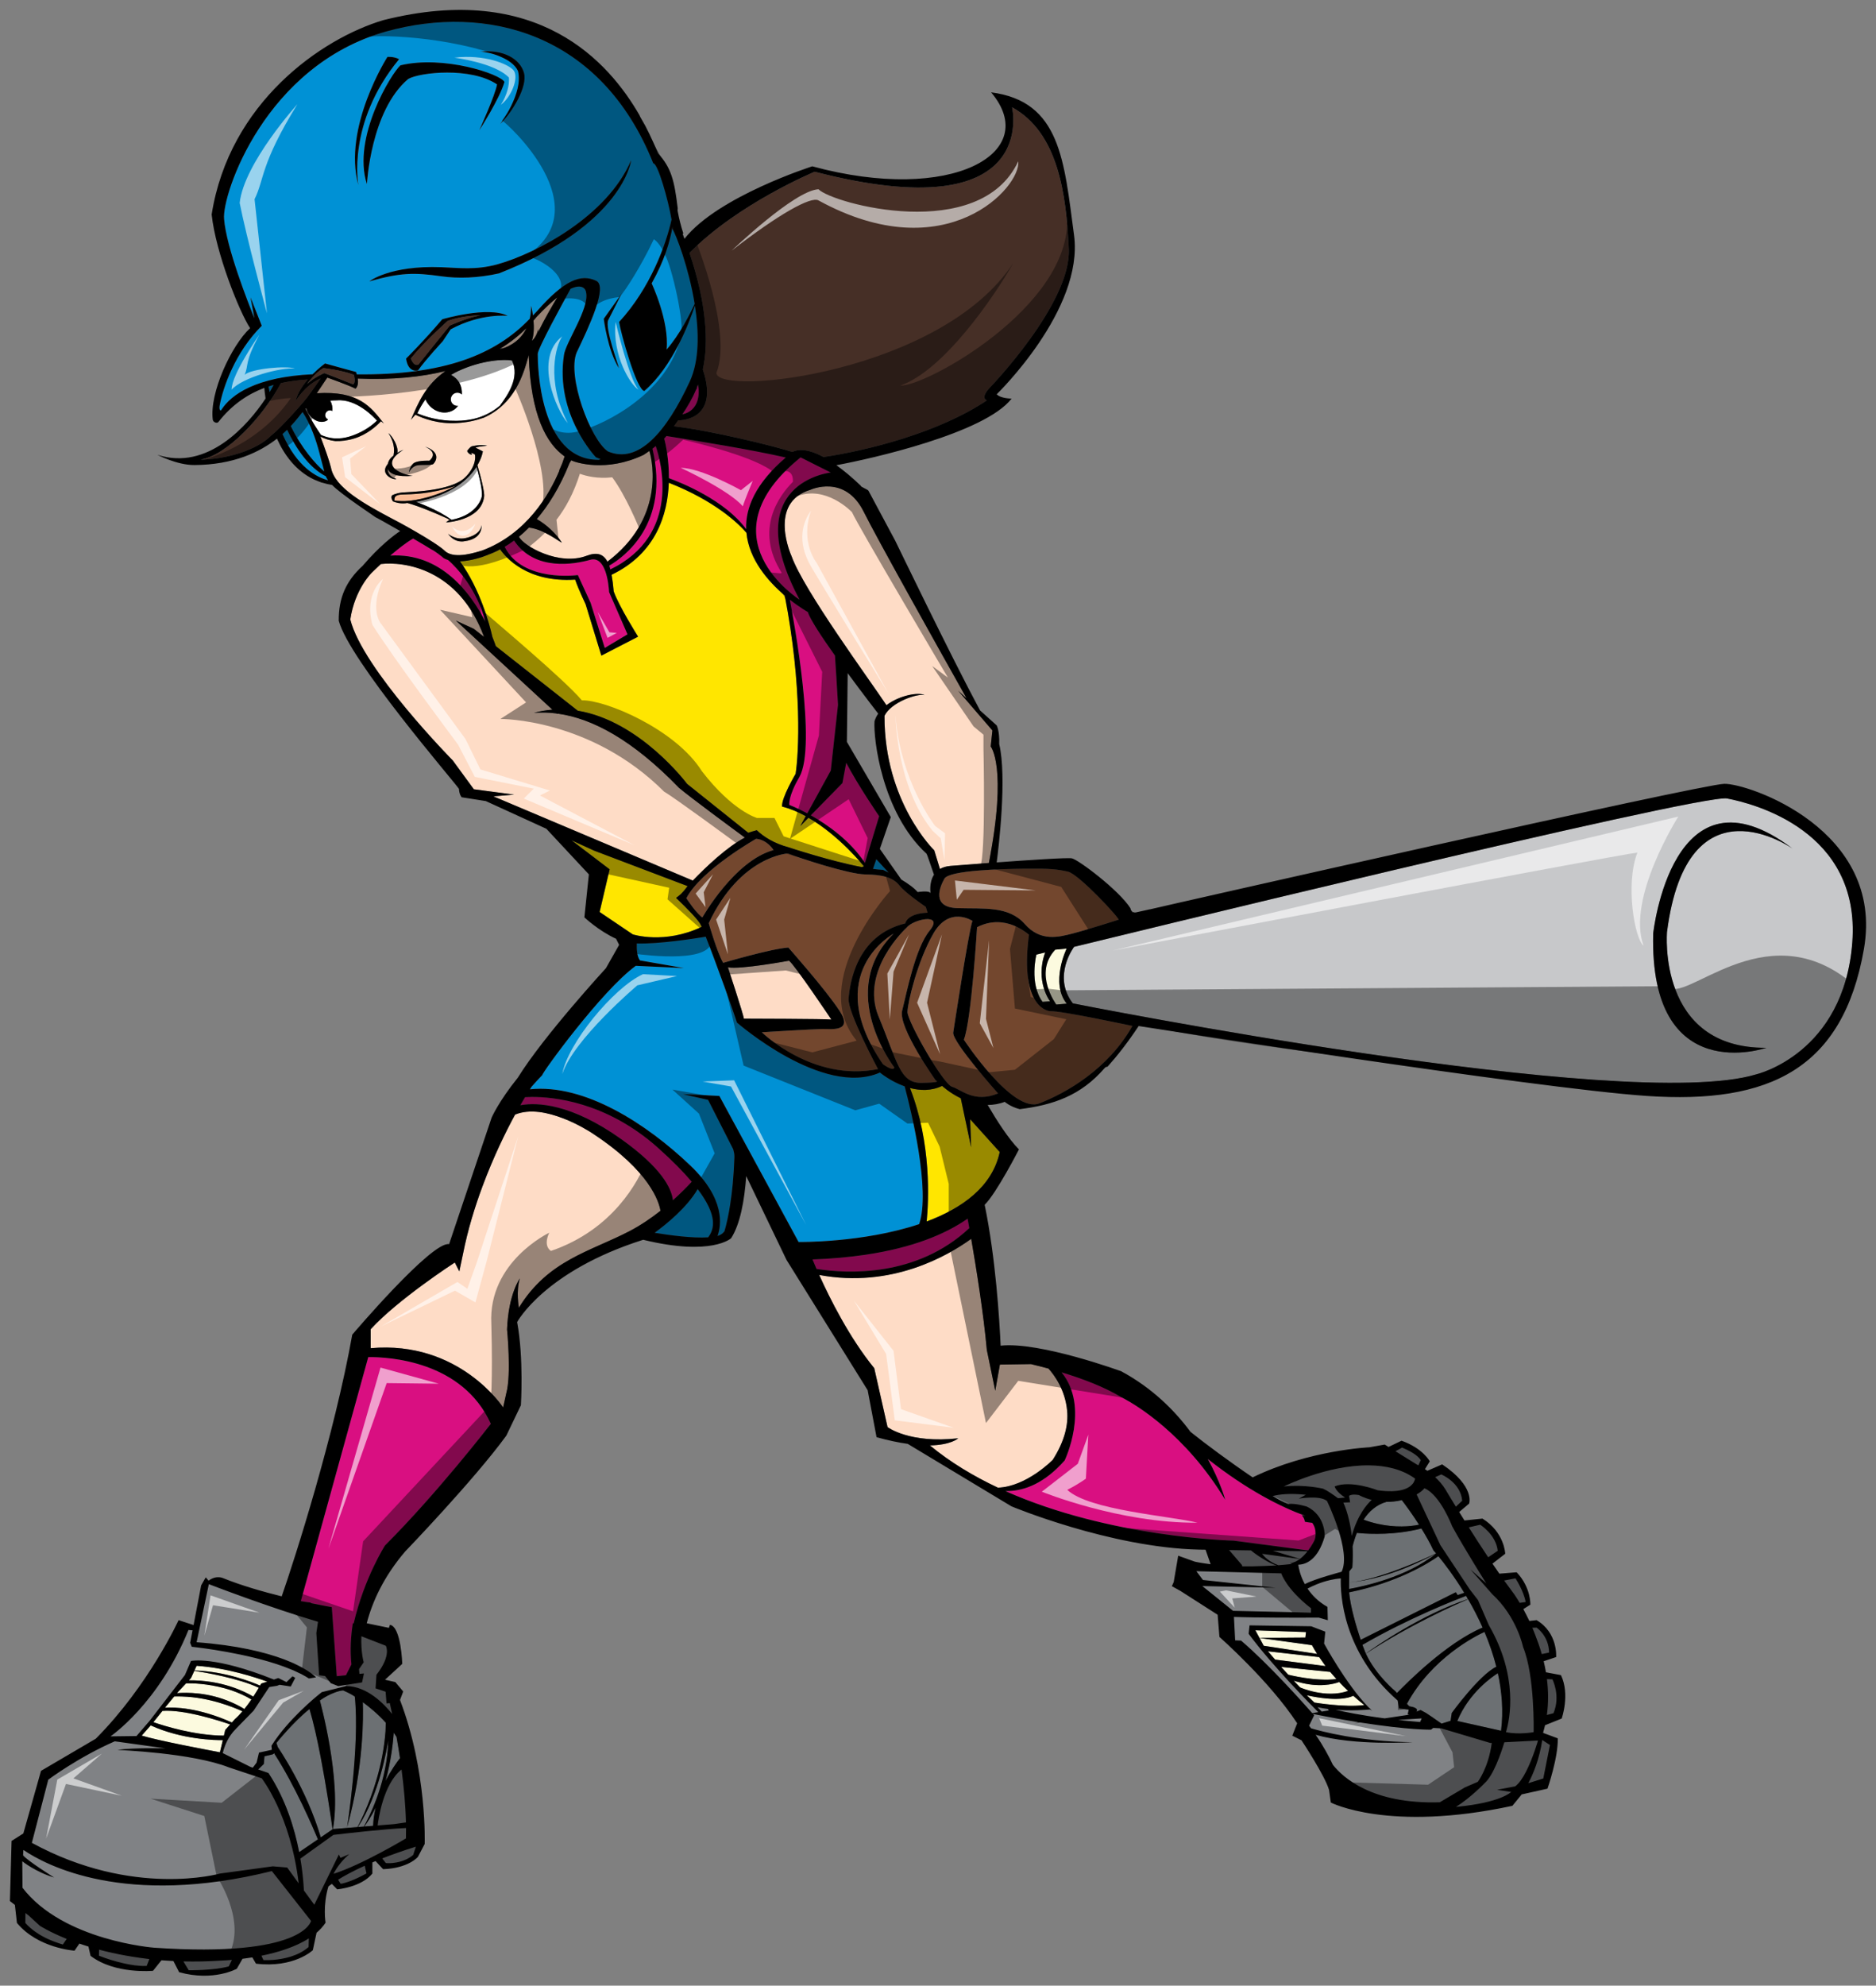
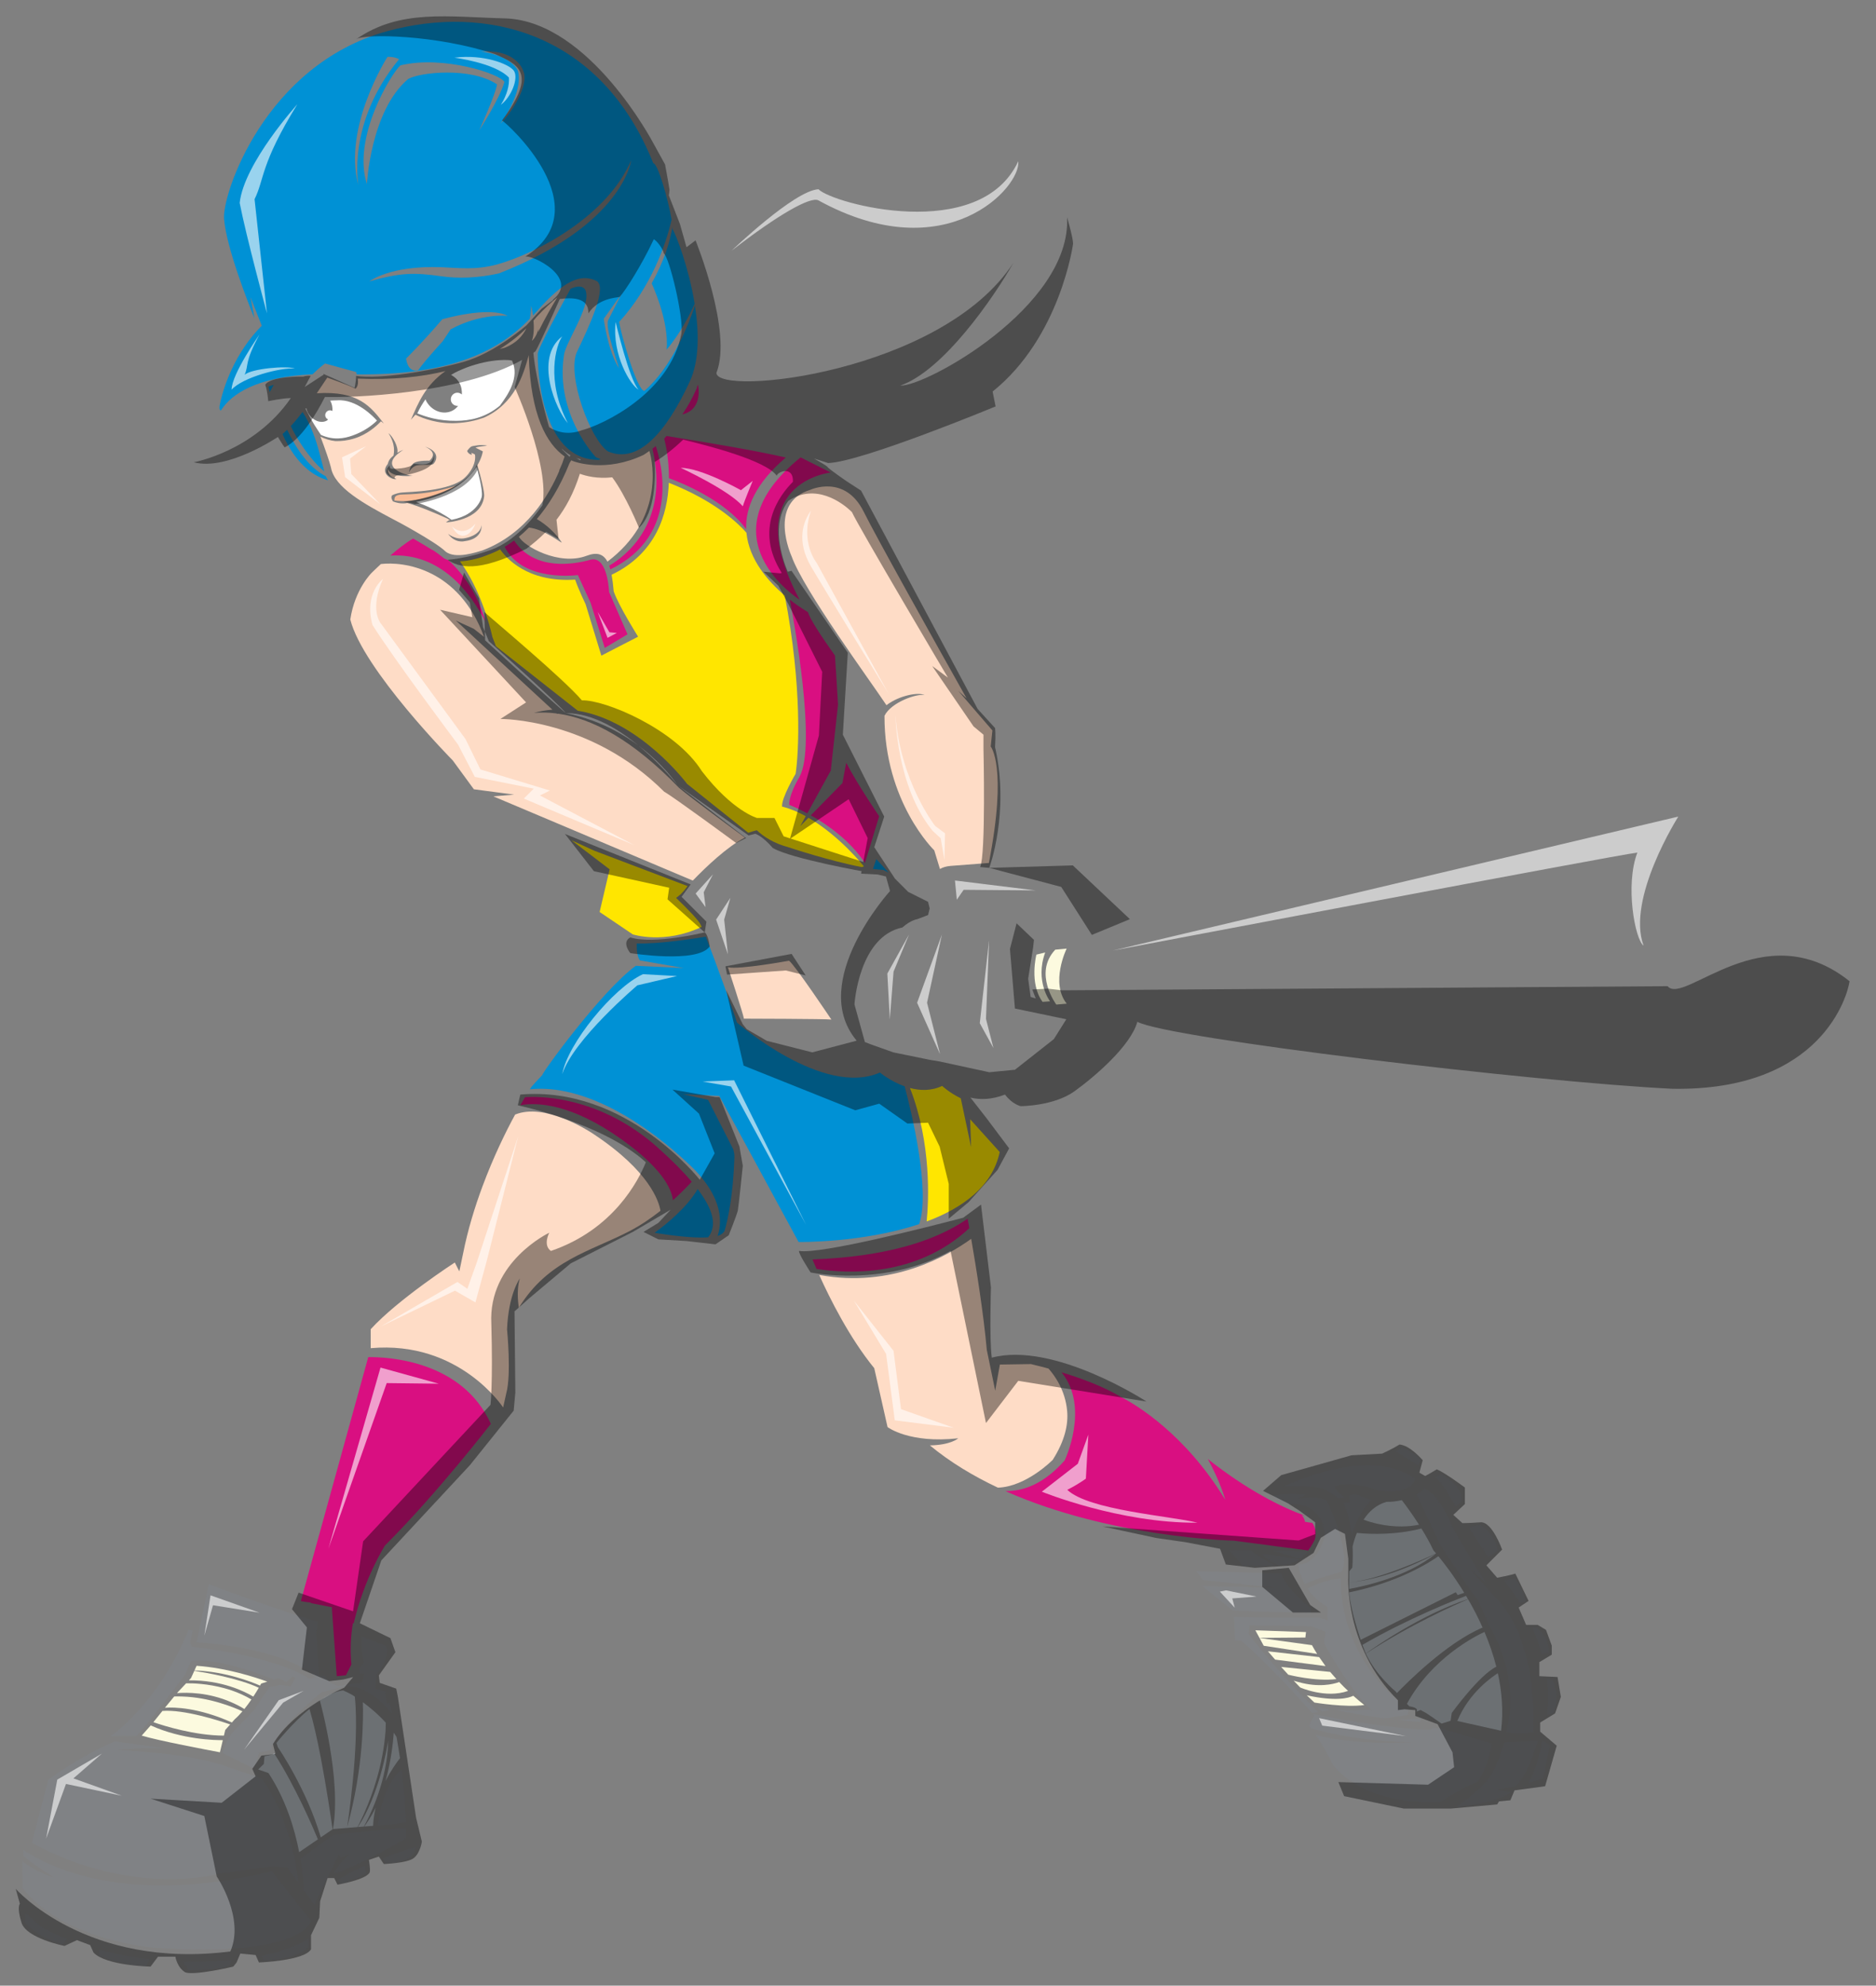
<svg xmlns="http://www.w3.org/2000/svg" version="1.1" id="Layer_1" x="0px" y="0px" width="189px" height="200px" viewBox="0 0 189 200" style="enable-background:new 0 0 189 200;" xml:space="preserve">
  <rect x="0" y="0" width="189" height="200" fill="#808080" stroke="none" />
  <path id="color11" style="fill:#FBBD97;" d="M45.935,48.946c0,0-3.346,1.879-6.207,1.468c0.056-0.089-0.177-0.57,0.781-0.603  C41.493,49.77,43.202,49.801,45.935,48.946z" />
-   <path id="color10" style="fill:#462F26;" d="M99.696,39.069c-0.989,1.086-0.269,1.256-0.269,1.256  c-4.878,3.27-12.026,5.048-16.462,5.709c-1.729-0.936-2.687-0.75-3.129-0.511c-1.989-0.63-8.18-2.145-11.933-2.589  c0.143-0.195,0.285-0.395,0.421-0.586c0.735-0.014,4.084-0.339,2.483-5.139c0.623-2.748,0.335-6.777-1.344-11.73  c4.879-4.967,12.612-8.18,12.612-8.18c22.839,5.897,19.886-6.492,19.886-6.492c4.645,2.545,5.452,8.744,5.716,14.25  C107.939,30.564,99.696,39.069,99.696,39.069z M32.579,37.077c-0.875,0.498-1.633,1.597-1.633,1.597  c0.73-0.69,1.726-1.095,1.726-1.095l1.059,0.405l1.836,0.723c0.304-0.122,0.091-0.953,0.091-0.953  C34.379,37.263,32.579,37.077,32.579,37.077z M29.785,40.411c0.175-0.799,0.68-1.556,1.222-2.187c-0.87,0.053-1.778,0.162-2.7,0.364  c-1.866,3.467-5.492,7.292-8.089,7.709c2.454-0.033,5.672-0.909,7.171-2.496c0.001,0.004,0.002,0.008,0.003,0.012  c0.87-0.684,3.4-3.476,3.818-4.142c0.003,0,0.003,0,0.003,0c0.367-0.498,0.727-1.025,1.089-1.552  C30.654,38.841,29.785,40.411,29.785,40.411z M41.393,36.102c0,0,0.273,0.845,0.764,0.612l2.001-2.493l1.161-1.426  c0,0,1.631-0.766,3.086-1.03c0,0-1.775-0.007-3.301,0.56C45.104,32.325,42.79,34.378,41.393,36.102z" />
  <path id="color9" style="fill:#FEDCC6;" d="M106.058,147.043c0,0-2.643,2.703-5.524,2.8c-2.453-1.155-4.791-2.554-6.847-4.254  c-0.002-0.002-0.003-0.002-0.003-0.002c2.115-0.043,2.824-0.69,2.848-0.714l0.005-0.002c-4.925,0.55-7.12-1.129-7.12-1.129  l-1.34-5.934c-2.497-3.055-4.481-7.027-5.546-9.39c7.288,1.364,12.956-1.931,15.313-3.638c0-0.002,0.001-0.002,0.001-0.002  c0.508,2.94,1.254,7.603,1.571,11.185l0.847,4.111l0.001,0.007l0.471-2.637l3.132-0.048c0.2,0.05,0.416,0.104,0.63,0.157  c0.108,0.027,0.21,0.049,0.319,0.078h0.002c0.264,0.068,0.538,0.141,0.814,0.216c0.598,0.669,1.693,2.157,1.88,4.278  C107.632,143.467,107.291,145.105,106.058,147.043z M54.236,33.128c0.004,0.106-0.016,0.212-0.02,0.318  c0.69-1.41,1.528-2.828,1.929-3.487c-0.584,0.465-1.268,1.091-2.083,1.957c-0.098,0.121-0.206,0.245-0.313,0.37  c0.057,0.67,0.051,1.44-0.163,2.04C53.821,34.138,54.097,33.729,54.236,33.128z M89.306,71.03c1.337-1.019,3.285-1.336,3.84-1.014  c-0.729-0.191-3.363,0.703-4.038,2.082c-0.023,8.699,5.016,13.553,5.016,13.553l0.573,1.879c0.276-0.162,0.626-0.277,1.073-0.312  c0.782-0.062,2.226-0.175,3.855-0.296c1.894-9.71,0.186-11.729,0.186-11.729l0.17-1.618l-2.183-2.532  c-0.017-0.013-0.03-0.03-0.047-0.044c-0.005-0.009-0.011-0.021-0.017-0.031l-1.206-1.398l0.85,0.766  c-3.264-5.81-9.017-16.09-10.362-18.79c-1.899-3.821-5.364-2.215-5.364-2.215c-4.371,1.315-1.906,6.689-1.906,6.689  C80.955,59.437,87.714,68.624,89.306,71.03z M56.597,54.642c-0.1,0.051-1.751-1.331-3.305-1.502c-0.353,0.356-0.703,0.674-1.04,0.95  c0.017-0.004,0.047-0.01,0.047-0.01c0.442,0.912,4.011,2.954,6.803,1.899c1.056-0.399,1.69-0.169,2.095,0.593  c5.659-4.272,4.614-9.871,4.225-11.153c-0.188,0.134-0.375,0.269-0.578,0.398c-3.775,1.797-6.871,0.764-7.305,0.549  c-0.022,0.06-0.122,0.239-0.154,0.266c-0.986,2.471-2.151,4.296-3.303,5.65C55.061,52.85,55.995,53.713,56.597,54.642z   M68.414,79.359c-4.699-4.856-8.731-6.984-12.187-7.473l-0.12,0.017l-0.045-0.042c-0.788-0.101-1.546-0.116-2.275-0.059  c0.629-0.173,1.249-0.273,1.861-0.323l-9.716-8.968l1.803,0.826l1.033,0.814c-2.556-6.927-8.124-7.606-10.396-7.339  c-0.551,0.51-0.926,0.883-0.926,0.883s-1.704,1.649-2.155,4.704c1.256,5.009,10.327,14.2,10.327,14.2L47.74,79.5l4.058,0.537  l-2.094,0.175l20.094,8.484c1.32-1.369,3.464-3.413,5.247-4.329C73.915,83.537,69.553,80.321,68.414,79.359z M39.638,52.317  c-2.947-1.553-5.941-3.216-6.294-5.219c-0.165-0.677-0.607-1.929-1.059-3.121c0.443,0.228,0.939,0.39,1.504,0.452  c0.598,0.011,1.18-0.044,1.924-0.271c1.247-0.38,2.226-1.241,2.668-1.725c0.099,0.077,0.195,0.146,0.296,0.231  c-1.34-1.704-2.532-3.316-6.762-3.053c0.353-0.514,0.706-1.046,1.059-1.578c0,0,2.143,0.756,2.838,1.116  c0,0,0.354-0.231,0.232-1.016c3.53,0.148,6.435-0.167,8.832-0.757c-2.031,1.441-2.722,3.173-3.485,4.923  c0.101-0.147,0.355-0.388,0.46-0.526c0.794,0.386,2.295,0.947,4.149,0.842c1.102-0.063,1.917-0.257,2.733-0.54  c3.122-1.388,3.997-4.34,4.521-6.248c0.014-0.015,0.025-0.035,0.04-0.05c-0.005,0.023-0.019,0.054-0.022,0.076  c0.201,5.996,1.793,8.845,3.611,10.124c-0.058,0.183-0.132,0.407-0.231,0.674c-0.108,0.248-0.208,0.495-0.32,0.743  c0.009-0.001,0.015,0.005,0.025,0.005c-1.006,2.398-3.293,6.375-7.787,8.054c-0.486,0.135-2.702,0.918-3.692,0.09  C43.91,54.577,39.641,52.299,39.638,52.317z M48.512,52.908c-0.125,1.053-1.634,1.295-1.634,1.295  c-0.993,0.213-1.742-0.439-1.742-0.439c0.732,1.013,1.676,0.745,1.676,0.745C48.683,54.284,48.512,52.908,48.512,52.908z   M41.191,47.611c0,0,0.164-0.449,0.628-0.671c0.461-0.22,1.518-0.011,1.831-0.201c0.458-0.485,0.556-1.291-0.83-1.753  c1.476,0.66,0.439,1.417,0.439,1.417s-1.044-0.042-1.506,0.203C41.294,46.857,41.191,47.611,41.191,47.611z M39.935,48.234  c-0.707-0.186-0.888-0.682-0.871-1.022c0.167,0.499,0.911,0.854,2.522,0.717c-0.731-0.051-3.699-0.898-0.939-2.626  c-0.228,0.086-0.43,0.189-0.619,0.311c0.144-0.574-0.462-1.66-0.899-1.997c0.746,1.158,0.561,1.991,0.516,2.272  c-0.37,0.286-0.495,0.526-0.586,0.851C38.177,47.807,39.721,48.411,39.935,48.234z M39.594,50.505  c0.752,0.299,1.334,0.181,1.437,0.155c1.225,0.335,2.974,1.091,3.737,1.433c0.137,0.061,0.24,0.108,0.307,0.137  c0.109,0.09,0.203,0.133,0.283,0.161c-0.019,0.002-0.031,0.008-0.051,0.01c-0.04,0.008-0.073,0.016-0.112,0.022l-0.266,0.196  c0,0,3.524-0.154,3.839-2.569c0,0,0.16-0.345-0.671-3.189c0.472-0.799,0.546-1.398,0.546-1.398l-0.741-0.376  c0.368-0.139,1.181-0.188,1.181-0.188c-0.592-0.182-1.536,0.052-1.536,0.052c-0.226,0.075-0.487,0.478-0.487,0.478  c0.158,0.353,0.483,0.384,0.483,0.384l-0.061-0.177c0.105-0.029,0.374,0.155,0.374,0.155c0.167,1.231-0.967,2.266-0.967,2.266  c-1.477,1.483-5.807,1.481-6.43,1.557c-0.625,0.076-0.963,0.284-0.963,0.284C39.316,50.13,39.594,50.505,39.594,50.505z   M53.036,33.055c-0.713,0.709-1.599,1.427-2.683,2.095c0.157-0.037,0.303-0.077,0.466-0.113  C52.019,34.581,52.667,33.815,53.036,33.055z M59.813,114.238c0,0-0.019-0.015-0.053-0.037c-0.536-0.357-4.9-3.151-7.862-1.938  c0,0,0,0-0.002,0c-0.961,1.764-2.188,4.279-3.278,7.206c-0.779,2.091-1.489,4.393-1.969,6.815l-0.373,1.774l-0.456-0.894  c0,0-5.72,3.703-8.475,6.721l0.002,1.909c8.937-0.801,13.342,5.971,13.342,5.971l0.315-1.422c0.53-1.904,0.079-6.44,0.079-6.44  c0.139-3.569,1.293-5.138,1.293-5.138c-0.408,1.273-0.102,2.953-0.102,2.953c2.955-4.809,7.213-5.661,11.16-7.721  c1.137-0.595,2.185-1.314,3.107-2.043C66.392,121.044,65.477,117.993,59.813,114.238z M79.489,96.766c0,0-4.937,0.913-6.154,0.665  c-0.001-0.001,1.59,4.815,1.606,5.173c0,0,8.311,0.018,8.816,0.089C83.757,102.693,80.031,97.131,79.489,96.766z" />
  <path id="color8" style="fill:#D90F81;" d="M68.742,41.74c0.521-0.778,0.993-1.577,1.408-2.541c0.022-0.05,0.057-0.082,0.087-0.124  c-0.018-0.005-0.032-0.011-0.046-0.015c0.028-0.083,0.061-0.15,0.09-0.234c0.013-0.028,0.023-0.061,0.036-0.09  C70.511,39.661,70.439,41.352,68.742,41.74z M132.21,153.388c-0.192-0.021-0.448-0.055-0.752-0.111  c-0.006-0.053-0.006-0.107-0.023-0.161c-0.067-0.218-0.17-0.376-0.292-0.51c0.126,0.028,0.251,0.061,0.373,0.083  c-2.484-0.907-5.849-2.592-9.826-5.728c-0.004,0-0.004-0.002-0.006-0.002c1.269,2.305,1.736,4.045,1.751,4.097l0.002,0.009  c-4.006-6.624-9.029-9.569-10.186-10.186c-0.161-0.083-0.247-0.128-0.247-0.128c-1.758-1.063-3.988-1.9-6.06-2.526  c2.883,3.526,0.316,8.877,0.316,8.877c-2.047,2.317-4.021,3.019-5.607,3.078c-0.121,0.004-0.241,0.01-0.356,0.01h-0.004  c5.262,2.341,10.934,3.585,15.335,4.248c4.497,0.674,7.659,0.742,7.659,0.742l7.505,0.989c0.413-0.544,0.652-1.054,0.652-1.054  C132.671,154.415,132.518,153.845,132.21,153.388z M84.427,70.993c-0.107-1.917-0.235-3.877-0.309-4.963  c-1.334-1.877-2.513-3.659-2.726-4.381c0,0-0.797-0.444-1.82-1.249c0.391,2.031,2.732,14.689,0.968,17.86  c-1.151,1.959-1.023,2.811-1.023,2.811s0.748,0.282,1.815,0.854l2.367-4.311L84.427,70.993z M87.141,86.921l1.431-4.709  c0,0-2.14-3.121-3.318-5.383l-0.384,2.047l-3.182,3.247C83.362,83.062,85.631,84.647,87.141,86.921z M83.694,47.594l-3.036-1.523  c-10.032,8.084-0.104,14.33-0.104,14.33C74.246,48.589,83.694,47.594,83.694,47.594z M66.065,44.931  c-0.11,0.09-0.216,0.179-0.335,0.268c1.8,7.587-2.914,10.947-4.349,11.771c0.041,0.115,0.073,0.253,0.108,0.383  C68.685,53.862,66.569,46.4,66.065,44.931z M58.218,57.922l1.286,2.799l1.425,4.539l2.289-1.367l-1.852-4.255  c-0.044-0.767-0.32-3.704-1.914-3.25c-1.548,0.44-5.598,1.18-7.659-1.944c-0.334,0.247-0.651,0.455-0.95,0.634  C52.651,58.698,58.218,57.922,58.218,57.922z M48.907,62.631c-0.895-3.335-2.829-5.392-3.75-6.218  c-0.158-0.049-0.31-0.106-0.447-0.185c-0.153-0.149-0.996-0.796-1.216-0.869c-0.39-0.246-1.092-0.662-1.871-1.117  c-0.706,0.404-1.552,1.072-2.3,1.718C44.427,55.645,47.44,59.763,48.907,62.631z M37.102,136.692l-0.002,0.004l-6.792,24.573  c0.352,0.065,0.706,0.121,1.062,0.162l-0.089,0.034c1.297,0.269,2.146,0.411,2.146,0.411l0.5,6.954l0.926-0.093l0.551-1.088  c-0.148-1.449-0.063-2.852,0.145-4.152c0.018,0.002,0.032,0.013,0.052,0.013c0.011,0,0.021,0,0.032,0  c1.07-4.594,3.153-7.843,3.153-7.843c5.315-5.31,10.664-12.252,10.664-12.252C46.579,137.061,39.148,136.675,37.102,136.692z   M97.483,122.748c-2.261,1.575-5.553,2.935-10.334,3.641c-1.592,0.233-3.353,0.397-5.294,0.468c0.098,0.241,0.238,0.568,0.407,0.956  h0.001c3.108,0.487,10.073,0.86,15.392-4.11c-0.065-0.373-0.124-0.69-0.17-0.949C97.483,122.75,97.483,122.75,97.483,122.748z   M66.313,115.63c-0.705-0.634-1.415-1.187-2.119-1.674c-5.118-3.55-9.957-3.532-11.296-3.446c-0.144,0.235-0.299,0.505-0.476,0.81  h0.001c0.023-0.004,0.051-0.006,0.077-0.01c1.577-0.269,5.012-0.194,10.12,3.452c3.967,2.835,5.026,4.871,5.174,6.134  c0.814-0.73,1.461-1.398,1.895-1.867C68.87,118.058,67.773,116.937,66.313,115.63z M79.162,46.083  c-3.32-0.763-8.892-1.673-12.016-2.166c-0.076,0.084-0.144,0.167-0.23,0.255c0.147,0.564,0.485,2.099,0.474,3.992  c1.252,0.456,5.66,2.223,7.783,5.135C75.093,51.148,76.114,48.696,79.162,46.083z" />
  <path id="color7" style="fill:#FFE600;" d="M87.037,87.261l-0.205,0.077c-3.229-0.61-7.361-1.986-7.361-1.986  c-1.504-0.404-2.531-1.067-3.229-1.728c-0.278,0.072-0.57,0.162-0.862,0.255l-6.16-4.923c0,0-4.705-6.331-11.015-7.371l-8.251-6.499  c-0.064-0.191-0.179-0.513-0.347-0.926c-0.284-1.257-1.224-4.8-3.264-7.617c1.056-0.043,2.185-0.399,2.815-0.655  c0.002-0.005,0.005-0.01,0.008-0.014c0.307-0.105,0.73-0.278,1.223-0.54c0.563,0.818,2.709,3.357,7.553,3.049  c0.367,1.054,1.056,2.477,1.056,2.477l1.586,5.177l3.703-1.909c0,0-1.951-3.09-2.459-4.565c-0.053-0.639-0.124-1.185-0.215-1.668  c4.502-2.158,5.652-6.117,5.767-9.271c4.623,1.82,6.958,4.049,7.822,5.036c0.258,2.717,2.211,4.923,3.86,6.323  c1.784,9.227,1.409,15.937,1.093,17.958c0,0-1.45,2.449-1.365,3.301c0.82,0.204,1.622,0.546,2.386,0.965l-0.547,0.997l0.821-0.837  C84.608,84.196,87.037,87.261,87.037,87.261z M68.112,90.438c0.174-0.121,0.335-0.249,0.485-0.391  c0.036,0.026,0.071,0.044,0.019-0.022c0.245-0.234,0.455-0.498,0.655-0.774l-9.419-3.574l-2.279-1.043l3.846,2.928l-1.009,4.297  l3.34,2.255c0,0,3.166,1.036,6.94-0.757c-0.03-0.066-0.063-0.141-0.087-0.192C70.366,92.676,69.367,91.637,68.112,90.438z   M97.74,112.732l-0.003-0.002l0.102,2.822l0.001,0.01l-1.045-4.937c-1.14-0.554-1.881-1.247-1.881-1.247  c-1.097,0.526-2.236,0.478-3.239,0.211c2.193,5.583,1.884,11.415,1.683,13.443c3.534-1.318,6.608-3.472,7.362-6.995L97.74,112.732z" />
  <path id="color6" style="fill:#0091D5;" d="M88.97,87.618c-0.309-0.013-0.657-0.051-1.022-0.1l0.338-0.98l1.238,1.35  C89.192,87.721,88.97,87.618,88.97,87.618z M59.049,29.457c-0.036-0.375-0.423-0.897-1.564-0.37  c-0.675,1.224-3.346,6.082-3.309,6.565c-0.006,0.995,0.126,10.696,6.132,10.666c0.07-0.02,0.135-0.043,0.207-0.063  c-0.304-0.111-0.49-0.208-0.49-0.208s-4.109-4.297-3.212-10.256C56.938,34.564,59.403,31.06,59.049,29.457z M32.673,47.488  c-0.342-1.217-0.61-2.56-1.146-3.912c-0.269-0.719-0.709-1.592-1.046-2.079c-0.214,0.264-0.598,0.795-1.186,1.42  C30.344,45.098,31.821,46.797,32.673,47.488z M28.927,43.291c-0.144,0.142-0.3,0.286-0.467,0.433  c1.493,3.359,3.448,4.345,4.592,4.653c-0.101-0.14-0.175-0.273-0.229-0.403C31.113,47.091,29.83,45.172,28.927,43.291z M53.511,30.8  c-0.01,0.061,0.016,0.612-0.14,1.307c-3.462,3.613-8.619,5.697-17.427,5.6c-0.024-0.08-0.041-0.152-0.073-0.24  c0,0-2.955-0.802-3.122-0.858c0,0-0.593,0.425-1.255,1.088c-5.671,0.268-8.187,2.015-9.195,3.589  c-0.103,0.158-0.24-0.041-0.167-0.45c0.333-1.788,1.541-5.329,4.24-8.025c-0.542-1.362-1.132-2.869-1.132-2.869l0.393,2.12  c-0.6-1.476-2.84-7.154-3.058-10.014c-0.222-2.432,4.091-15.465,16.37-18.889c9.978-2.758,21.578,0.049,26.871,13.287  c0.449-0.033,1.518,3.717,1.842,5.667c-0.548,2.505-2.123,6.877-5.284,10.317c0.139,0.987,1.736,6.816,2.538,6.952  c2.846-2.453,4.512-6.833,5.099-8.605c0.418,2.685,0.458,5.545-0.526,7.667c-2.354,5.079-5.188,8.343-8.247,7.017  c-1.767-1.21-4.118-7.577-3.143-9.953c1.243-2.595,3.182-6.701,1.958-7.232c-1.5-0.71-3.181-0.1-5.958,3.071  c-0.126,0.149-0.272,0.279-0.402,0.422C53.618,31.223,53.522,30.821,53.511,30.8z M62.602,29.612l-1.777,2.5  c0,0,0.399,3.214,1.532,4.977c-0.093-0.419-1.409-3.998-1.093-4.823C61.659,31.519,62.602,29.612,62.602,29.612z M48.385,5.215  c0.801-0.013,3.183,0.6,3.796,1.928c0.572,2.231-1.787,5.351-1.787,5.351c1.249-1.25,2.776-3.78,2.391-5.158  C52.402,5.959,50.734,4.942,48.385,5.215z M36.106,18.648c0,0-1.214-6.233,4.101-12.687c-0.544-0.288-1.173-0.23-1.173-0.23  S34.502,12.831,36.106,18.648z M36.964,18.541c0,0,0.373-7.396,4.164-10.589c1.176-0.672,6.309-1.227,8.947,0.548  c-0.179,1.084-1.789,4.622-1.789,4.622s2.035-3.132,2.535-4.867c-0.417-0.802-6.134-2.713-10.478-1.674  C39.467,7.343,35.445,13.837,36.964,18.541z M51.15,31.814c-1.959-1.016-6.592,0.344-6.592,0.344  c-1.945,2.286-3.648,3.96-3.648,3.96c0.226,1.526,1.215,1.183,1.215,1.183c0.699-1.007,2.474-2.922,2.474-2.922l0.803-1.207  C48.47,31.509,51.15,31.814,51.15,31.814z M63.584,16.147c-2.381,5.599-9.496,9.367-13.497,10.487  c-2.191,0.59-3.849,0.348-5.615,0.281c-5.208-0.199-7.257,1.425-7.257,1.425c3.153-0.891,4.512-0.902,7.278-0.509  c1.628,0.23,3.662,0.185,5.784-0.296C62.838,22.605,63.584,16.147,63.584,16.147z M67.158,35.211c1.347-1.55,2.368-3.6,2.828-4.605  c-0.596-3.673-1.885-6.978-2.235-7.544c0.003-0.057,0-0.134-0.004-0.214c-0.238,1.432-0.795,3.384-2.096,5.697  C65.652,28.544,67.441,32.325,67.158,35.211z M27.164,39.497c0.179-0.297,0.311-0.538,0.408-0.732  c-0.173,0.048-0.346,0.111-0.517,0.168C27.088,39.127,27.126,39.312,27.164,39.497z M65.952,124.169l-0.003,0.002  c1.498,0.245,3.824,0.565,5.396,0.459c0.607-0.808,1.001-2.143-1.057-4.86C69.199,121.637,67.141,123.303,65.952,124.169z   M91.142,109.424c-1.445-0.514-2.491-1.393-2.491-1.393c-5.749,2.532-14.41-5.038-14.41-5.038c-0.182-0.651-2.103-6.032-3.141-8.644  c-1.079,0.181-4.674,0.745-6.948,0.682c-0.023,0.557,0.02,1.306,0.32,1.707l4.427,0.77l-4.844-0.227  c-3.438,2.487-9.523,10.88-9.417,11c-0.385,0.398-0.75,0.792-1.085,1.179c0,0-0.054,0.08-0.133,0.208  c-0.013,0.021-0.019,0.032-0.035,0.052c5.519-0.57,11.754,3.471,16.153,7.667c3.541,3.372,3.14,6.034,2.75,7.106  c0.136-0.042,0.238-0.091,0.339-0.147c0.102-0.057,0.177-0.121,0.237-0.192c0.044-0.051,0.106-0.093,0.124-0.148l0.001-0.004  c0.006-0.014,0.213-0.661,0.443-1.895c0.002-0.021,0.006-0.041,0.01-0.056c0.042-0.232,0.084-0.482,0.126-0.757  c0.013-0.074,0.021-0.165,0.033-0.24c0.036-0.228,0.069-0.458,0.099-0.708c0.013-0.107,0.026-0.228,0.039-0.342  c0.027-0.243,0.057-0.486,0.083-0.749c0.011-0.112,0.015-0.234,0.026-0.343c0.025-0.29,0.052-0.579,0.069-0.891  c0.006-0.075,0.009-0.16,0.014-0.237c0.022-0.361,0.04-0.733,0.054-1.124c0.002-0.055,0.001-0.107,0.004-0.159  c0.007-0.234-0.046-0.485-0.119-0.741l-2.533-4.977l-2.538-0.575l3.672,0.181l1.576,2.905c0.001,0,0.001,0,0.002,0l6.405,11.806  c0,0,6.484,0.093,12.149-1.803C93.77,119.914,91.787,111.848,91.142,109.424z" />
  <path id="color5" style="fill:#B4BBC0;" d="M37.207,183.222c0.233-0.369,0.448-0.749,0.637-1.143  c-0.136,0.583-0.233,1.189-0.257,1.825l-0.891,0.071C36.88,183.735,37.045,183.478,37.207,183.222z M31.18,172.142  c-1.663,1.324-3.331,3.414-3.331,3.414l0.123,0.363l0.035,0.1h0.01c0,0,2.892,4.205,4.298,9.047l1.191-0.815c0,0,0,0,0-0.002  c-0.175-1.231-0.625-4.275-1.197-7.25C31.966,175.216,31.578,173.466,31.18,172.142z M39.112,175.294c0,0-0.004,0.022-0.009,0.062  c-0.091,0.589-0.882,5.414-3.045,8.669l0.602-0.049c0.447-0.8,2.154-4.076,2.418-7.907  C39.095,175.813,39.107,175.554,39.112,175.294z M27.625,176.616l-0.14,0.093l-0.84,0.188l-0.065,0.777l-0.573,0.556l1.038,0.355  c1.732,2.632,2.631,5.573,3.096,7.969l1.887-1.289c0-0.002-0.001-0.002-0.001-0.004C31.569,184.162,29.731,179.866,27.625,176.616z   M36.635,182.762c0.007-0.014,0.014-0.029,0.021-0.045c0.018-0.045,0.04-0.089,0.057-0.136c0.795-1.791,1.877-4.781,2.127-8.209  l0.004-0.106l0.022-0.749c-0.794-0.879-1.677-1.599-2.307-2.062c-0.001-0.004-0.002-0.004-0.004-0.004  c0.053,1.434,0.095,6.569-1.58,12.578c-0.003,0.008-0.004,0.017-0.007,0.025c0,0,1.291-8.192,0.779-13.165l-0.008-0.002  c-0.351-0.271-1.167-0.62-1.167-0.62c-1.043,0.084-2.346,1.021-2.346,1.021s2.227,8.003,1.313,12.943l2.476-0.2  c0.109-0.205,0.266-0.509,0.448-0.9C36.516,183.018,36.576,182.889,36.635,182.762z M39.671,174.524  c-0.073,1.004-0.274,2.881-0.831,4.863c0.001,0,0.001-0.002,0.001-0.002c0.54-1.054,1.113-1.855,1.457-2.296  c-0.114-0.763-0.231-1.477-0.345-2.128C39.861,174.811,39.769,174.668,39.671,174.524z M144.456,156.21  c-0.018-0.022-0.044-0.051-0.044-0.051c-0.345-0.744-0.777-1.501-1.212-2.203c-2.598,0.672-5.134,0.567-6.234,0.469  c-0.092-0.009-0.194-0.015-0.267-0.023c-0.184,0.461-0.326,0.929-0.432,1.363c0.059,1.246-0.03,2.133-0.03,2.133l-0.302,0.371  l-0.012,1.12c2.943-0.242,7.595-2.372,8.756-2.925C144.562,156.331,144.494,156.253,144.456,156.21z M142.13,153.701  c0.356-0.037,0.638-0.085,0.831-0.128c-0.738-1.158-1.451-2.103-1.736-2.474c-0.269,0.067-0.536,0.108-0.792,0.137  c-0.253,0.027-0.499,0.041-0.736,0.034h-0.002c-1.028,0.288-1.775,0.968-2.319,1.8C139.344,153.795,141.068,153.808,142.13,153.701z   M150.749,167.879c-0.313-1.226-0.725-2.401-1.193-3.505c-0.881,0.405-5.315,2.621-7.811,7.24l0.229,0.246  c1.126,0.18,0.712,0.545,0.709,0.551l0.431-0.172l0.544,0.293l0.627,0.418l0.947,0.661l0.909-0.285l0.118-0.79  C146.26,172.538,149.03,168.708,150.749,167.879z M149.365,163.934c-0.457-1.025-0.959-1.988-1.462-2.854  c-1.214,0.519-5.82,2.55-10.298,5.482c0,0,0,0,0.002,0c1.027,2.2,2.981,3.795,2.981,3.795l0.153,0.17  c0.929-0.965,5.01-5.075,8.622-6.591L149.365,163.934z M146.855,160.66l0.66-0.227h0.002c-1.038-1.702-2.031-2.985-2.605-3.686  c-0.963,0.681-4.103,2.657-8.994,3.641c0.131,1.479,0.744,3.498,1.085,4.532c0.027,0.085,0.056,0.177,0.081,0.249l9.582-4.794  L146.855,160.66z M150.902,168.532c-0.483,0.301-2.891,1.911-4.083,4.811l4.407,0.985  C151.474,172.344,151.31,170.388,150.902,168.532z M144.655,156.492c-2.895,2.357-7.308,3.298-8.739,3.555v-0.06l0.005-0.599h0.002  c0.406-0.029,1.229-0.128,2.341-0.386c1.167-0.273,2.668-0.745,4.407-1.532c0.636-0.287,1.294-0.6,1.989-0.983L144.655,156.492z   M147.698,160.739c-0.934,0.359-5.865,2.282-10.436,4.938h-0.004c0.048,0.142,0.11,0.272,0.163,0.41  c0.058,0.153,0.109,0.316,0.18,0.463c1.033-0.744,5.577-3.903,10.289-5.486h-0.003C147.823,160.951,147.763,160.845,147.698,160.739  z" />
-   <path id="color4" style="fill:#73472E;" d="M90.099,107.517c-0.089,0.462-1.152-0.332-1.152-0.332  c-6.299-9.173,1.082-13.141,1.082-13.141C84.157,99.841,90.099,107.517,90.099,107.517z M96.465,91.473  c2.649,0.081,5.159-0.239,6.772,1.594c1.614,1.831,3.454,1.312,4.848,0.955c1.393-0.359,4.606-1.382,4.606-1.382  c0.17-0.081-3.992-4.598-5.104-4.846s-1.827-0.323-4.267-0.297c-2.441,0.028-7.702,0.158-8.179,1.012  C94.665,89.366,93.815,91.39,96.465,91.473z M94.289,108.842c0,0-3.833-5.355-3.398-7.05c0.436-1.696,1.293-6.254,2.772-8.062  c1.481-1.805-1.654-1.158-2.331-0.287c0,0-4.736,4.313-2.817,8.944c1.919,4.63,2.139,6.716,4.317,6.686  S94.289,108.842,94.289,108.842z M91.204,93.011c0,0,0.139-1.006,2.245-1.08l-0.18-0.591c0,0-1.999-1.333-2.661-2.163  c-0.659-0.831-1.771-1.078-3.456-1.103c-1.682-0.025-6.708-1.678-7.752-2.113c0,0-4.801,0.221-7.996,7.025  c-0.002,0.001,0.839,2.935,1.454,3.995c0,0,4.797-1.419,6.566-1.54c0,0,3.765,4.238,5.164,6.383c1.4,2.141-0.846,1.814-1.73,1.822  c-0.884,0.006-6.108,0.327-6.108,0.327s5.141,5.04,11.705,3.709c0,0-3.091-5.763-2.964-7.127  C85.618,99.191,86.198,94.218,91.204,93.011z M77.932,85.624c0,0-0.596-1.018-1.75-1.14c0,0-5.54,3.132-7.034,5.99  c0,0,1.152,1.741,1.612,1.936C70.76,92.41,74.003,86.678,77.932,85.624z M105.798,101.848c0,0-3.133-0.108-2.135-7.683  c0,0-2.342-2.263-5.228-0.772c0,0-0.561,9.343-1.329,11.329c0,0,4.898,7.45,7.584,6.42c2.688-1.03,6.953-3.448,9.395-7.805  C114.086,103.337,106.809,101.779,105.798,101.848z M97.971,92.757c0,0-2.312-1.549-3.933,1.265  c-1.619,2.813-2.598,6.959-2.612,7.905c-0.015,0.943,3.582,7.273,4.493,7.538c0.912,0.265,2.216,1.673,4.631,0.67  c0,0-4.593-5.146-4.517-6.123C96.033,104.012,97.611,93.634,97.971,92.757z" />
  <path id="color3" style="fill:#FCFADF;" d="M26.926,169.381c0.001-0.002,0.003-0.002,0.004,0l-0.618,0.196  c0,0-0.042,0.073-0.113,0.201c-0.463-0.203-1.306-0.537-2.389-0.843c-1.179-0.331-2.635-0.631-4.22-0.681l0.217-0.468h0.001  C22.843,167.996,25.737,168.946,26.926,169.381z M22.601,170.042c-1.704-0.465-3.22-0.506-3.849-0.492l-0.828,0.881l-0.086,0.102  l-0.003,0.004c0.989-0.08,3.17-0.086,5.455,0.914c0.444,0.192,0.887,0.41,1.329,0.687c0.001,0,0.001,0,0.001,0  c0.256-0.317,0.498-0.648,0.71-0.961c-0.648-0.385-1.325-0.68-1.989-0.912C23.09,170.184,22.845,170.107,22.601,170.042z   M19.248,169.013l-0.219,0.236c3.323-0.028,5.621,1.121,6.491,1.642c0.228-0.348,0.415-0.657,0.553-0.892  c-2.049-0.967-5.441-1.542-6.496-1.706L19.248,169.013z M15.185,173.789l-0.91,1.027h0.001c1.627,0.504,6.811,1.48,7.879,1.68  l0.293-1.217l0.001-0.005C21.758,175.282,18.36,175.235,15.185,173.789z M18.365,170.879c-0.271-0.006-0.539-0.019-0.814-0.004  l-0.001,0.002l-0.884,1.073l-0.043,0.057c0.918-0.063,3.365-0.024,6.739,1.488l0,0l0.29-0.328c0.27-0.234,0.528-0.508,0.774-0.798  c-0.001,0-0.001,0-0.002,0C23.535,171.957,21.079,170.956,18.365,170.879z M16.365,172.33l-0.91,1.132c0,0,0,0.004,0.002,0.004  c1.058,0.367,4.136,1.339,7.1,1.354l0.133-0.567l0.499-0.561C22.038,173.294,18.553,172.172,16.365,172.33z M105.299,95.934  l-0.887,0.219c0,0-0.74,2.909,0.621,4.758l0.76-0.052C105.792,100.859,104.243,98.841,105.299,95.934z M107.461,95.546l-1.149,0.109  c-2.244,2.384,0.107,5.53,0.107,5.53l1.052-0.09C105.778,98.989,107.461,95.546,107.461,95.546z M135.814,170.315  c-0.294-0.272-0.591-0.569-0.894-0.893c-0.619,0.227-2.073,0.573-4.107,0c-0.161-0.042-0.313-0.081-0.478-0.137  c-0.001-0.002-0.001-0.002-0.002-0.002l0.657,0.687C130.99,169.97,133.573,171.115,135.814,170.315z M134.638,169.123  c-0.21-0.231-0.421-0.474-0.629-0.722l-4.935-0.502h-0.003l0.719,0.784C129.79,168.684,132.529,169.393,134.638,169.123z   M133.539,167.812c-0.056-0.076-0.107-0.16-0.165-0.235c-0.159-0.218-0.319-0.438-0.472-0.667l-5.16-0.584l0.001,0.003l0.719,0.833  l5.077,0.652V167.812z M132.698,166.591c-0.181-0.288-0.36-0.577-0.523-0.884l-5.282-0.726l0.002,0.004l0.419,0.783l5.381,0.821  L132.698,166.591z M136.338,170.805c-0.459,0.229-1.721,0.594-4.678-0.045c-0.002,0-0.004,0-0.005-0.001l0.768,0.729  c0,0,3.127,0.521,5.026,0.249C137.14,171.495,136.762,171.182,136.338,170.805z M131.512,164.938l0.062-0.549l-5.1-0.179  l0.413,0.763l4.622-0.035H131.512z" />
-   <path id="color2" style="fill:#C7C8CA;" d="M186.613,94.906c-0.844,11.251-9.668,13.304-9.668,13.304  c-13.018,3.967-68.862-7.148-68.862-7.147c-2.107-2.743,0.128-5.693,0.128-5.693s63.143-15.446,65.784-14.944  C176.639,80.928,187.455,83.654,186.613,94.906z M167.945,93.869c2.05-15.9,12.664-8.383,12.664-8.383  c-12.149-9.178-14.056,8.531-14.056,8.531c-0.404,15.632,11.4,11.521,11.4,11.521C166.925,105.622,167.945,93.869,167.945,93.869z" />
  <path id="color1" style="fill:#808285;" d="M14.089,197.2c0.316,0.046,0.63,0.091,0.96,0.127l-0.275,0.692  c-2.022,0.057-4.476-0.901-4.774-1.02c-0.021-0.009-0.031-0.013-0.031-0.013l0.012-0.609c0.422,0.114,0.874,0.222,1.339,0.326  C12.172,196.893,13.098,197.063,14.089,197.2z M2.882,192.933l-0.32-0.242l-0.01,0.982v0.004c0,0,0.296,0.383,0.943,0.854  c0.524,0.384,1.296,0.819,2.326,1.163c0.169,0.056,0.33,0.115,0.512,0.165l0.389-0.562c-1.781-0.717-2.706-1.324-2.706-1.324  L2.882,192.933z M22.215,197.481c-1.312,0.088-2.556,0.105-3.734,0.08h-0.002l0.534,0.888c0,0,2.493,0.039,4.036-0.386l0.315-0.655  c-0.18,0.015-0.341,0.027-0.485,0.037C22.462,197.473,22.215,197.481,22.215,197.481z M22.16,188.713l5.323-0.729l1.451,0.121  l1.158,1.592c-0.809-6.852-3.725-10.581-3.725-10.581l-3.302-1.096c-3.729-1.475-11.231-1.759-11.231-1.759  c1.554-0.244,4.842-0.159,4.842-0.159l-5.111-0.711c-3.673,1.602-6.704,3.862-6.701,3.868l-1.653,6.359  C13.44,191.197,22.16,188.713,22.16,188.713z M13.754,174.861l1.319-1.531l1.852-2.402h-0.016l0.047-0.042l1.678-2.174l0.61-1.412  c0,0,2.316-0.545,8.354,1.87l0.445-0.153l0.821,0.41h0.001l0.376-0.363l0.231-0.222l0.276,0.155l-0.001,0.002l-0.452,0.871  l-1.123-0.173l-0.264,0.103l-0.749,0.118l-0.026,0.004l-1.006,1.514l-0.574,0.868l-1.754,1.799l-0.001,0.002  c-0.008,0.005-0.01,0.013-0.017,0.019c-0.214,0.21-0.399,0.431-0.553,0.655c-0.477,0.693-0.695,1.404-0.784,1.799l2.784,1.385  l0.24,0.084h0.001l0.381-0.492l0.246-1.024v-0.004l1.289-0.281h0.002l-0.034-0.412c0.23-0.359,0.478-0.715,0.736-1.056  c1.864-2.45,4.336-4.341,4.336-4.341l2.443-0.609c2.133,0,3.876,1.847,4.643,2.813c-0.143-0.69-0.237-1.096-0.237-1.096  l-0.328,0.026l-0.095-1.177l-1.013-0.337l0.012-0.169l0.078-1.2c1.545-1.963,0.943-2.923,0.943-2.923l-2.463-0.958  c0,0.002,0,0.002,0,0.002c-0.064,1.602,0.234,2.621,0.234,2.621l-0.186,0.272l-0.284,0.418l0.039,0.478l0.456-0.044l-0.189,0.902  l-2.4,0.373l-0.746-0.294l-0.583-0.723l-0.597-0.073l-0.28-4.248l0.024-0.174l0.143-0.962l0.001-0.006  c-5.04-1.487-11.003-3.791-11-3.791l-1.231,5.852h0.002c4.105,0.306,6.906,1.011,8.766,1.708c0.017,0.006,0.039,0.013,0.056,0.02  c0.231,0.088,0.442,0.175,0.643,0.26c0.031,0.013,0.066,0.026,0.097,0.04c0.191,0.081,0.361,0.167,0.526,0.246  c0.034,0.014,0.072,0.031,0.103,0.05c0.169,0.082,0.318,0.162,0.459,0.24c0.02,0.01,0.046,0.025,0.065,0.035  c0.148,0.085,0.281,0.164,0.402,0.238c0.006,0.004,0.016,0.01,0.023,0.015c0.637,0.403,0.888,0.683,0.888,0.683h-0.001l-0.711,0.117  c-0.222-0.144-0.463-0.28-0.714-0.413c-0.007-0.004-0.015-0.008-0.023-0.016c-0.203-0.102-0.419-0.204-0.637-0.299  c-0.063-0.028-0.122-0.06-0.185-0.088c-0.149-0.064-0.306-0.124-0.459-0.183c-0.145-0.058-0.285-0.12-0.433-0.171  c-0.029-0.012-0.062-0.022-0.088-0.033c-3.666-1.339-8.452-1.902-9.173-1.982c-0.059-0.008-0.093-0.01-0.093-0.01l-0.163-0.399  v-0.002l0.24-1.256l-0.411-0.035c-3.007,7.423-7.856,10.716-7.856,10.716h0.004L13.754,174.861z M131.657,151.75  c1.928,0.92,1.8,3.008,1.8,3.008c-0.682,2.346-1.864,2.822-2.66,2.844c0.04,0.307,0.181,1.086,0.66,1.958  c0.978-0.53,3.7-1.245,3.7-1.245c1.024-2.025-1.465-7.127-1.465-7.127c-0.719-0.612-2.842-0.238-2.842-0.238l0.711-0.393  c-0.002,0-0.004,0-0.004,0c-1.601-0.164-2.646-0.049-3.326,0.127c0.496,0.319,1.012,0.593,1.561,0.801  C130.586,151.399,131.657,151.75,131.657,151.75z M131.729,156.248l-3.499-0.053l2.739,0.824  C131.262,156.798,131.515,156.522,131.729,156.248z M34.063,189.328l0.168,0.277l0.083,0.137c1.037-0.143,2.606-1.045,2.606-1.045  l-0.173-0.774C35.546,188.468,34.673,188.952,34.063,189.328z M38.508,187.185l0.36,0.467c0,0,0.099,0.014,0.267,0.014  c0.5,0.002,1.614-0.089,2.49-0.827l0.273-0.836c0,0,0,0-0.001,0.002C40.607,186.405,39.483,186.807,38.508,187.185z M2.369,186.34  l-0.018,0.054l-0.026,0.478c0.439,0.56,3.135,2.241,3.135,2.241c-1.883-0.561-3.216-1.639-3.216-1.639l0.022,2.668  c4.107,5.358,13.28,6.04,13.28,6.04c15.109,1.033,15.788-2.701,15.788-2.701l-3.948-5.018  C12.552,192.141,4.591,187.852,2.369,186.34z M26.542,197.429c0,0,0.398,0.022,0.986-0.021c0.983-0.079,2.492-0.358,3.564-1.298  l0.02-0.867c-1.382,0.882-3.168,1.421-4.777,1.744L26.542,197.429z M39.73,183.731l1.168-0.172  c-0.041-1.744-0.212-3.551-0.429-5.214c-0.004-0.041-0.008-0.079-0.012-0.116c-1.864,1.46-2.349,5.125-2.41,5.636L39.73,183.731z   M33.599,188.739c2.834-0.89,7.298-3.566,7.298-3.566c0.009-0.343,0.014-0.694,0.01-1.047c-2.146,0.086-6.368,0.581-7.173,0.675  c-0.089,0.013-0.148,0.019-0.148,0.019l-3.325,2.388c0.17,1.002,0.264,1.886,0.316,2.58c0.019,0.23,0.032,0.444,0.041,0.63  l1.047,1.433h0.001l2.475-5.06h0.001l0.158,0.341l0.888-0.372h0.002C34.475,187.361,33.966,188.044,33.599,188.739z   M125.155,157.767c0.695,0.014,1.483-0.006,2.308-0.038c0.378-0.02,0.744-0.028,1.148-0.056c0,0-0.002-0.004-0.007-0.004  c-0.486-0.097-1.821-0.869-2.572-1.507l-2.203-0.033l1.289,1.505L125.155,157.767z M142.899,147.59l0.238-0.52  c-0.168-0.27-0.474-0.517-0.793-0.717c-0.188-0.118-0.378-0.218-0.547-0.299c-0.02-0.012-0.045-0.026-0.066-0.036  c-0.004-0.002-0.01-0.006-0.014-0.006c-0.199-0.096-0.361-0.162-0.429-0.19c-0.022-0.008-0.035-0.014-0.035-0.014l-0.661,0.37  l2.137,1.326C142.727,147.504,142.793,147.533,142.899,147.59z M155.327,166.606l0.738-0.151c-0.027-1.707-1.26-2.514-1.26-2.514  l-0.424,0.011c0.092,0.215,0.181,0.461,0.276,0.692C154.895,165.257,155.129,165.901,155.327,166.606z M151.558,175.489  c-0.008,0.022-0.019,0.065-0.03,0.093c-0.288,0.936-1.062,3.244-1.968,4.035c0,0-1.416,1.474-2.882,2.382l0.021-0.002  c4.524-0.423,5.551-1.508,5.548-1.506h-0.002l-1.427-0.216l0.016-0.001l1.814-0.347c0.393-0.283,0.768-0.845,1.092-1.479  c0.717-1.39,1.205-3.137,1.205-3.137L151.558,175.489z M153.973,179.609l0.385-0.12l1.122-0.351l0.672-3.378l-0.777-0.499  C155.093,177.169,154.477,178.655,153.973,179.609z M132.812,172.455c-0.594-0.592-4.63-4.657-7.017-7.895v-0.002l0.094-0.845  l6.205,0.091l1.425,0.543h0.001l-0.122,1.193v0.002c0,0,2.221,4.112,4.462,6.407l0.001,0.001l0.255,0.224  c0,0-0.012,0.001-0.026,0.003c0.051,0.048,0.101,0.101,0.15,0.147c0,0.002,0.001,0.004,0.004,0.004c0,0.001,0,0.001,0.002,0.001  c0.001,0.004,0.003,0.004,0.003,0.006l-0.005-0.006c0,0-0.003-0.001-0.004-0.001c-0.011-0.009-0.087-0.061-0.204-0.146  c-0.344,0.034-1.835,0.161-3.487,0.033c0.921,0.214,2.577,0.557,4.956,0.865l2.494-0.373l-0.182-0.031l0.109-0.475l-0.973-0.123  l-0.142-0.793c-5.564-4.863-5.778-10.747-5.729-12.3c-0.358,0.023-0.714,0.08-1.049,0.158c-1.016,0.226-1.882,0.64-2.304,0.864  c0.439,0.651,1.073,1.319,2.009,1.845l0.035,1.339l0.002,0.004l-0.915-0.264c0,0-3.493,0.023-6.549-0.022  c-0.705-0.014-1.388-0.026-1.995-0.049l0.121,2.362l0.595,0.024c2.719,2.302,6.313,6.327,7.176,7.308L132.812,172.455z   M152.867,161.057c0.071,0.114,0.149,0.24,0.237,0.39l0.6-0.086c-0.203-1.139-1.026-2.382-1.026-2.382l-1.14,0.218  c0.35,0.489,0.694,0.958,1.028,1.401C152.566,160.598,152.683,160.768,152.867,161.057z M148.882,179.474c0,0,1.08-1.403,1.408-3.92  l-0.144,0.006l-4.95-1.476l-0.803-0.04l-0.222,0.174h-0.002c-0.01,0-2.212,0.052-7.144-0.724l-0.595,0.039l0.434-0.065  c-1.331-0.211-2.855-0.486-4.584-0.833c0,0,0,0,0.002,0.002c0.07,0.082,0.112,0.131,0.112,0.131v0.004l-0.508,1.043  c0.066,0.089,0.131,0.176,0.196,0.264c0.952,0.288,4.843,1.351,10.242,1.398h-0.004c-0.031,0.004-5.826,0.381-9.769-0.74  c0,0,0,0,0,0.005c0.754,1.094,1.322,2.138,1.731,3.016c1.026,1.298,3.981,3.984,10.773,3.774v-0.002l2.535-1.5L148.882,179.474z   M150.893,156.202c-0.186-1.645-1.769-2.623-1.769-2.623h-0.002l-1.148,0.262c0.594,0.94,1.259,1.976,1.955,3.014L150.893,156.202z   M145.639,150.049c0.087,0.148,0.466,0.787,1.034,1.707h0.002l0.635-0.595c-0.149-1.851-2.108-2.652-2.108-2.652l-0.613,0.276v0.004  c0.373,0.344,0.737,0.754,1.032,1.231C145.621,150.019,145.629,150.031,145.639,150.049z M133.296,149.946  c0.444,0.197,1.063,0.632,1.501,0.961l0.717-0.068h0.002c-0.929-0.587-1.054-1.113-1.054-1.12l-0.002-0.002  c1.657-0.672,4.339,0.39,4.339,0.39c2.187,0.3,3.104-0.171,3.487-0.608c0.056-0.062,0.098-0.124,0.135-0.18  c0.011-0.02,0.022-0.043,0.032-0.063c0.057-0.106,0.086-0.198,0.099-0.258c0.009-0.046,0.011-0.07,0.011-0.07  c-1.347-0.966-2.973-1.312-4.624-1.332c-4.237-0.053-8.601,2.129-8.6,2.129h0.01C131.405,149.494,133.296,149.946,133.296,149.946z   M145.113,155.634l2.957,4.458l0.831,1.072l1.094,2.529c2.995,5.181,2.123,9.442,1.727,10.774c1.298,0.281,2.786,0.003,2.786,0.003  l-0.002-0.005c0.002-0.048,0.132-5.657-1.062-8.572c0,0-0.616-3.033-3.104-5.32l-2.209-2.503l1.6,1.409c0,0-2.212-3.507-3.438-5.757  c0,0-1.186-3.145-2.788-3.818c-0.17,0.21-0.425,0.417-0.787,0.621L145.113,155.634z M143.069,173.45l0.164-0.367l-2.375,0.153  C141.546,173.312,142.284,173.384,143.069,173.45z M128.79,157.659c0.443-0.033,0.904-0.077,1.374-0.129h0.005  c-0.126-0.033-0.196-0.067-0.198-0.069h-0.004c0.169-0.02,0.327-0.072,0.479-0.139c0.014-0.004,0.027-0.004,0.04-0.01  c0.164-0.075,0.32-0.172,0.469-0.283c0,0,0.002,0,0.004-0.002l-3.81-0.522l0.002,0.002  C127.338,156.767,127.814,157.298,128.79,157.659z M135.341,151.345c0,0,0,0.004,0.003,0.004c0.473,1.095,0.717,2.288,0.839,3.359  c0.58-2.095,1.507-3.171,2.012-3.633c-0.797-0.198-1.288-0.487-1.288-0.487c-0.636-0.107-0.884,0.004-0.962,0.058  c-0.016,0.012-0.033,0.025-0.033,0.025l0.106,0.648l-0.446,0.02L135.341,151.345z M156.397,169.149l-0.549-0.019  c0.144,1.16,0.164,2.376-0.007,3.611l0.667-0.18C157.254,170.787,156.397,169.149,156.397,169.149z M132.737,171.957l0.417,0.442  l0.724-0.117l-0.002-0.004l-0.094-0.143C133.43,172.091,133.079,172.033,132.737,171.957z M132.077,162.426v-0.437  c-2.534-1.977-2.993-3.514-2.993-3.514l-4.567-0.118l-3.99-0.1l0.665,0.886h0.002l7.336,0.783h-0.018l-7.382-0.173l3.099,2.498  l7.638,0.171L132.077,162.426z" />
  <path id="fill" style="fill:#FFFFFF;" d="M48.006,47.017c0.065,0.219,0.66,2.318,0.53,2.997c0,0-0.32,1.825-3.045,2.345  c-1.383-1.036-3.573-1.803-3.573-1.803C45.555,49.845,47.237,48.235,48.006,47.017z M33.961,40.324  c-0.251,0.001-0.464,0.016-0.687,0.027c0.184,0.347,0.244,0.712,0.213,1.046c-0.101-0.054-0.214-0.086-0.334-0.06  c-0.267,0.058-0.435,0.323-0.376,0.589c0.035,0.155,0.142,0.257,0.275,0.321c-0.046,0.037-0.075,0.091-0.128,0.119  c-0.622,0.341-1.474-0.023-1.905-0.811c-0.082-0.148-0.132-0.299-0.166-0.451c-0.023,0.029-0.043,0.05-0.045,0.044  c-0.007,0.013-0.016,0.023-0.026,0.033c0.718,1.412,1.043,1.852,1.55,2.623c1.258,0.561,2.337,0.371,3.204,0.06  c1.207-0.434,1.991-1.059,2.442-1.5C37.664,42.013,35.926,40.163,33.961,40.324z M51.586,36.318  c-0.69-0.163-3.017-0.075-5.474,1.079c-0.127,0.06-0.364,0.177-0.667,0.361c0.334,0.193,0.639,0.448,0.844,0.821  c0.205,0.375,0.258,0.772,0.243,1.158c-0.154-0.141-0.367-0.218-0.589-0.169c-0.362,0.08-0.591,0.437-0.511,0.8  c0.074,0.334,0.387,0.542,0.717,0.513c-0.142,0.18-0.31,0.342-0.521,0.457c-0.925,0.506-2.125,0.087-2.683-0.932  c-0.035-0.062-0.056-0.128-0.075-0.193c-0.295,0.423-0.581,0.883-0.826,1.423c0.794,0.327,2.134,0.775,3.952,0.752  c1.304-0.015,2.857-0.273,4.358-1.52C51.148,39.801,52.386,38.035,51.586,36.318z" />
-   <path id="outline" d="M50.086,26.634c4.001-1.12,11.116-4.888,13.497-10.487c0,0-0.746,6.458-13.309,11.388  c-2.122,0.481-4.156,0.526-5.784,0.296c-2.766-0.393-4.125-0.383-7.278,0.509c0,0,2.049-1.625,7.257-1.425  C46.238,26.982,47.895,27.224,50.086,26.634z M40.206,5.962c-0.544-0.288-1.173-0.23-1.173-0.23s-4.531,7.099-2.927,12.916  C36.106,18.648,34.892,12.415,40.206,5.962z M52.182,7.143c0.572,2.231-1.787,5.351-1.787,5.351c1.249-1.25,2.776-3.78,2.391-5.158  c-0.383-1.378-2.051-2.395-4.4-2.122C49.187,5.202,51.568,5.815,52.182,7.143z M36.964,18.541c0,0,0.373-7.396,4.164-10.589  c1.176-0.672,6.309-1.227,8.947,0.548c-0.179,1.084-1.789,4.622-1.789,4.622s2.035-3.132,2.535-4.867  c-0.417-0.802-6.134-2.713-10.478-1.674C39.467,7.343,35.445,13.837,36.964,18.541z M51.15,31.814c0,0-2.68-0.304-5.748,1.358  l-0.803,1.207c0,0-1.775,1.915-2.474,2.922c0,0-0.989,0.343-1.215-1.183c0,0,1.703-1.674,3.648-3.96  C44.558,32.157,49.19,30.797,51.15,31.814z M48.405,31.765c0,0-1.775-0.007-3.301,0.56c0,0-2.314,2.053-3.712,3.777  c0,0,0.273,0.845,0.764,0.612l2.001-2.493l1.161-1.426C45.319,32.795,46.949,32.029,48.405,31.765z M62.358,37.089  c-0.093-0.419-1.409-3.998-1.093-4.823c0.395-0.748,1.338-2.654,1.338-2.654l-1.777,2.5C60.826,32.112,61.225,35.326,62.358,37.089z   M39.935,48.234c-0.707-0.186-0.888-0.682-0.871-1.022c0.167,0.499,0.911,0.854,2.522,0.717c-0.731-0.051-3.699-0.898-0.939-2.626  c-0.228,0.086-0.43,0.189-0.619,0.311c0.144-0.574-0.462-1.66-0.899-1.997c0.746,1.158,0.561,1.991,0.516,2.272  c-0.37,0.286-0.495,0.526-0.586,0.851C38.177,47.807,39.721,48.411,39.935,48.234z M41.819,46.941  c0.461-0.22,1.518-0.011,1.831-0.201c0.458-0.485,0.556-1.291-0.83-1.753c1.476,0.66,0.439,1.417,0.439,1.417  s-1.044-0.042-1.506,0.203c-0.459,0.25-0.562,1.004-0.562,1.004S41.355,47.162,41.819,46.941z M46.878,54.203  c-0.993,0.213-1.742-0.439-1.742-0.439c0.732,1.013,1.676,0.745,1.676,0.745c1.872-0.225,1.7-1.601,1.7-1.601  C48.386,53.961,46.878,54.203,46.878,54.203z M45.075,52.23c-0.067-0.029-0.17-0.076-0.307-0.137  c-0.764-0.342-2.512-1.099-3.737-1.433c-0.103,0.026-0.685,0.143-1.437-0.155c0,0-0.279-0.375-0.097-0.607  c0,0,0.338-0.208,0.963-0.284c0.623-0.076,4.953-0.073,6.43-1.557c0,0,1.133-1.035,0.967-2.266c0,0-0.27-0.184-0.374-0.155  l0.061,0.177c0,0-0.326-0.031-0.483-0.384c0,0,0.261-0.403,0.487-0.478c0,0,0.944-0.234,1.536-0.052c0,0-0.813,0.05-1.181,0.188  l0.741,0.376c0,0-0.074,0.598-0.546,1.398c0.831,2.844,0.671,3.189,0.671,3.189c-0.316,2.415-3.839,2.569-3.839,2.569l0.266-0.196  c0.039-0.006,0.072-0.013,0.112-0.022c0.02-0.002,0.031-0.008,0.051-0.01C45.278,52.363,45.185,52.32,45.075,52.23z M45.935,48.946  c-2.733,0.856-4.442,0.824-5.425,0.865c-0.958,0.034-0.725,0.514-0.781,0.603C42.589,50.824,45.935,48.946,45.935,48.946z   M45.491,52.359c2.725-0.52,3.045-2.345,3.045-2.345c0.13-0.679-0.465-2.779-0.53-2.997c-0.769,1.219-2.451,2.828-6.089,3.539  C41.918,50.555,44.108,51.323,45.491,52.359z M187.782,95.596c-2.107,12.043-9.484,15.641-21.873,14.792  c-11.327-0.775-51.192-7.042-51.192-7.042c-1.103,1.662-2.151,3.001-3.14,4.099c-0.103,0-0.206,0.038-0.288,0.135  c-2.429,2.812-5.226,3.724-8.559,4.14c-0.979-0.26-1.508-0.737-1.508-0.737c-0.584,0.224-1.162,0.312-1.716,0.312  c0.909,1.562,2.09,3.408,3.149,4.478c0,0-2.266,4.421-3.454,5.578c1.11,5.362,1.492,11.593,1.609,14.192  c3.925-0.436,12.152,2.579,12.152,2.579c3.118,1.681,5.375,3.941,6.978,6.102c1.474,1.187,4.054,3.095,6.26,4.582  c5.68-2.763,11.769-3.029,11.769-3.029l1.536-0.276l0.383,0.241l1.312-0.628c2.18,0.778,2.844,2.082,2.844,2.082l-0.485,0.781  c0.077,0.051,0.159,0.109,0.242,0.167l1.491-0.648c3.352,2.247,2.714,3.955,2.714,3.955l-0.999,0.844  c0.17,0.269,0.345,0.56,0.533,0.853l1.813-0.189c2.226,1.38,2.293,3.54,2.293,3.54l-1.285,0.998c0.234,0.34,0.465,0.677,0.696,1.01  l1.74-0.141c1.462,1.545,1.379,3.262,1.379,3.262l-0.708,0.448c0.19,0.35,0.396,0.751,0.611,1.194l0.728-0.081  c2.164,1.281,1.968,3.715,1.968,3.715l-1.254,0.422c0.086,0.364,0.163,0.739,0.227,1.114l1.51,0.285  c0.937,1.943,0.076,4.374,0.076,4.374l-1.678,0.673c-0.053,0.229-0.109,0.459-0.18,0.69c-0.002,0.027-0.004,0.056-0.008,0.086  l1.47,0.544c0.05,1.959-1.035,5.07-1.035,5.07l-2.605,0.579c-0.032,0.046-0.052,0.074-0.052,0.074l-0.879,1.074  c-12.475,2.688-18.292-0.331-18.292-0.331l-0.176-1.259c-0.412-1.445-2.778-5.01-2.778-5.01l-0.928-0.464l0.493-1.248  c-2.796-4.272-7.833-8.697-7.833-8.697l-0.181-2.236l-3.76-2.407l-0.852-0.47l0.187-0.418l0.452-2.652l1.681,0.601  c0,0,0.556,0.13,1.586,0.259l-0.511-1.464l-0.685-0.011c-8.93-0.208-18.869-4.358-18.869-4.358l-10.446-6.29  c-0.896-0.126-1.936-0.338-3.145-0.672l-0.895-4.73c0,0-5.519-8.855-8.179-13.133l-4.057-8.438  c-0.179,2.473-0.608,4.842-1.522,6.259c0,0-1.951,1.838-8.86,0.155c-9.948,3.156-12.698,8.289-12.698,8.289  c0.679,3.627,0.379,8.377,0.379,8.377l-1.468,3.062c-3.236,4.447-10.197,11.676-10.197,11.676c-2.169,2.543-3.296,5.042-3.865,7.221  l2.233,0.464l0.109-0.305c1.13,0.2,1.235,3.934,1.235,3.934l-1.736,1.596l1.036,0.237l0.798,0.945l-0.324,0.86  c2.746,7.19,2.487,14.502,2.487,14.502l-0.685,1.304c0,0-0.955,1.145-3.506,1.233l-0.756-0.813  c-0.111,0.047-0.218,0.091-0.323,0.134l-0.001,1.122c-1.133,1.392-3.545,1.589-3.545,1.589l-0.539-0.55  c-0.144,0.102-0.258,0.189-0.34,0.252c-0.591,1.934-0.29,3.657-0.29,3.657c-0.245,0.374-0.557,0.709-0.91,1.015l-0.375,1.756  c0,0-1.886,1.815-5.728,1.356l-0.365-0.632c-0.35,0.056-0.68,0.102-0.991,0.142l-0.572,0.999c0,0-2.32,1.315-5.811,0.353  l-0.578-1.125c-0.407-0.019-0.809-0.048-1.205-0.078l-0.851,1.06c0,0-3.842,0.371-6.291-1.507l-0.214-0.935  c-0.319-0.097-0.623-0.2-0.912-0.3L7.51,196.48c0,0-3.694-0.238-5.805-2.797l-0.204-1.811L1,191.486l0.166-6.061l1.184-0.751  l1.783-6.308l5.515-3.235c5.335-5.354,8.345-11.943,8.345-11.943l1.51,0.493l0.764-3.997l0.46-0.806l0.288,0.331  c0.803-0.599,1.49-0.242,1.49-0.242c1.845,0.745,3.975,1.352,5.875,1.824c1.337-3.821,5.32-16.301,7.108-26.358  c0,0,8.016-9.443,9.757-9.118l4.284-12.743c0,0,0.69-1.605,2.641-4.026c2.598-4.2,8.876-11.028,8.876-11.028l1.328-2.347  l-0.307-0.613c-1.776-0.817-3.191-2.158-3.191-2.158l0.451-4.329l-4.284-4.595l-6.099-2.789l-2.43-0.383c0,0-0.249-0.26-0.275-0.849  c-0.512-0.766-11.057-12.958-12.111-16.933c-0.016-2.309,0.733-4.001,2.411-5.533c1.711-2.006,3.141-3.076,3.778-3.502  c-1.284-0.736-2.44-1.385-2.487-1.391c0.016-0.018-3.451-2.288-4.374-3.248c-0.344-0.056-0.671-0.132-0.981-0.23  c0.015,0.042-0.832-0.316-0.832-0.316c-1.831-0.867-2.997-2.467-3.738-4.118c-1.716,1.335-4.36,2.639-8.324,2.657  c-1.758,0.01-3.726-1.033-3.726-1.033c5.044,1.658,9.108-2.959,10.901-5.667c-0.07-0.477-0.11-0.848-0.126-1.069  c-1.63,0.615-3.228,1.65-4.632,3.437c-0.127,0.162-0.523,0.033-0.56-0.233c-0.349-2.681,1.868-7.48,3.76-9.221  c-1.09-1.652-3.466-7.611-3.873-11.45C23.1,10.332,32.39,3.882,38.617,2.03c15.593-3.922,22.744,4.23,25.834,9.617  c0.013,0.034,0.014,0.065,0.034,0.099c0.167,0.278,0.313,0.567,0.479,0.844c0.004,0.005,0.009,0.008,0.012,0.014  c0.663,1.266,1.089,2.304,1.332,2.853c1.312,1.453,1.632,2.698,1.971,5.534c-0.014,0.087-0.024,0.18-0.004,0.282  c0.141,0.767,0.328,1.507,0.567,2.237l-0.07,0.061c0.064,0.163,0.12,0.322,0.182,0.483c3.362-4.276,12.88-7.301,12.88-7.301  c14.024,3.815,23.17-1.359,18.017-7.452c6.997,0.903,7.348,6.876,8.355,14.389c1.005,7.512-7.793,16.022-7.793,16.022  c0.413,0.442,1.504,0.434,1.504,0.434c-2.682,3.488-14.18,6.074-17.654,6.711c0.72,0.517,1.53,1.181,2.46,2.069  c-0.06,0.099,0.704,0.371,0.773,0.503c0.901,1.705,1.789,3.323,2.691,5.027c0.115,0.216,5.566,11.552,8.549,17.1l1.675,1.508  c0,0,0.306,0.562,0.255,1.874c0.79,3.333-0.045,10.323-0.252,11.926c3.348-0.245,7.137-0.495,7.575-0.408  c0.64,0.124,4.751,3.208,5.9,5.028c0.018,0.135,0.08,0.26,0.184,0.34c0.012,0.026,0.031,0.057,0.041,0.083  c0,0,0.013-0.017,0.036-0.047c0.087,0.042,0.188,0.066,0.312,0.037c0.461-0.108,0.925-0.208,1.387-0.309  c-0.001,0.002-0.006,0.009-0.006,0.009c1.265-0.315,55.463-12.587,57.862-12.646C176.103,78.89,189.888,83.553,187.782,95.596z   M155.841,172.741l0.667-0.18c0.746-1.775-0.111-3.413-0.111-3.413l-0.549-0.019C155.992,170.29,156.012,171.506,155.841,172.741z   M95.142,88.509c-0.477,0.857-1.327,2.881,1.323,2.964c2.649,0.081,5.159-0.239,6.772,1.594c1.614,1.831,3.454,1.312,4.848,0.955  c1.393-0.359,4.606-1.382,4.606-1.382c0.17-0.081-3.992-4.598-5.104-4.846s-1.827-0.323-4.267-0.297  C100.879,87.525,95.619,87.655,95.142,88.509z M105.299,95.934l-0.887,0.219c0,0-0.74,2.909,0.621,4.758l0.76-0.052  C105.792,100.859,104.243,98.841,105.299,95.934z M106.419,101.185l1.052-0.09c-1.693-2.106-0.01-5.548-0.01-5.548l-1.149,0.109  C104.068,98.039,106.419,101.185,106.419,101.185z M90.891,101.792c0.436-1.696,1.293-6.254,2.772-8.062  c1.481-1.805-1.654-1.158-2.331-0.287c0,0-4.736,4.313-2.817,8.944c1.919,4.63,2.139,6.716,4.317,6.686s1.456-0.231,1.456-0.231  S90.456,103.487,90.891,101.792z M76.751,103.973c0,0,5.141,5.04,11.705,3.709c0,0-3.091-5.763-2.964-7.127  c0.125-1.364,0.705-6.338,5.711-7.544c0,0,0.139-1.006,2.245-1.08l-0.18-0.591c0,0-1.999-1.333-2.661-2.163  c-0.659-0.831-1.771-1.078-3.456-1.103c-1.682-0.025-6.708-1.678-7.752-2.113c0,0-4.801,0.221-7.996,7.025  c-0.002,0.001,0.839,2.935,1.454,3.995c0,0,4.797-1.419,6.566-1.54c0,0,3.765,4.238,5.164,6.383c1.4,2.141-0.846,1.814-1.73,1.822  C81.975,103.652,76.751,103.973,76.751,103.973z M83.757,102.693c0,0-3.726-5.562-4.268-5.927c0,0-4.937,0.913-6.154,0.665  c-0.001-0.001,1.59,4.815,1.606,5.173C74.941,102.604,83.252,102.622,83.757,102.693z M69.148,90.473c0,0,1.152,1.741,1.612,1.936  c0,0,3.243-5.731,7.172-6.785c0,0-0.596-1.018-1.75-1.14C76.182,84.484,70.642,87.616,69.148,90.473z M69.221,78.956l6.16,4.923  c0.292-0.093,0.584-0.183,0.862-0.255c0.698,0.661,1.725,1.324,3.229,1.728c0,0,4.132,1.376,7.361,1.986l0.205-0.077  c0,0-2.429-3.065-5.588-4.894l-0.821,0.837l0.547-0.997c-0.764-0.419-1.567-0.761-2.386-0.965c-0.085-0.852,1.365-3.301,1.365-3.301  c0.316-2.021,0.691-8.731-1.093-17.958c-1.649-1.4-3.602-3.605-3.86-6.323c-0.864-0.988-3.199-3.217-7.822-5.036  c-0.115,3.154-1.265,7.113-5.767,9.271c0.09,0.483,0.162,1.029,0.215,1.668c0.508,1.475,2.459,4.565,2.459,4.565l-3.703,1.909  l-1.586-5.177c0,0-0.689-1.422-1.056-2.477c-4.844,0.308-6.99-2.231-7.553-3.049c-0.493,0.262-0.916,0.435-1.223,0.54  c-0.002,0.004-0.005,0.009-0.008,0.014c-0.629,0.256-1.759,0.612-2.815,0.655c2.04,2.817,2.98,6.36,3.264,7.617  c0.168,0.413,0.283,0.735,0.347,0.926l8.251,6.499C64.516,72.625,69.221,78.956,69.221,78.956z M52.251,54.09  c0.017-0.004,0.047-0.01,0.047-0.01c0.442,0.912,4.011,2.954,6.803,1.899c1.056-0.399,1.69-0.169,2.095,0.593  c5.659-4.272,4.614-9.871,4.225-11.153c-0.188,0.134-0.375,0.269-0.578,0.398c-3.775,1.797-6.871,0.764-7.305,0.549  c-0.022,0.06-0.122,0.239-0.154,0.266c-0.986,2.471-2.151,4.296-3.303,5.65c0.98,0.568,1.914,1.43,2.517,2.36  c-0.1,0.051-1.751-1.331-3.305-1.502C52.938,53.496,52.589,53.815,52.251,54.09z M53.585,34.326  c0.236-0.188,0.512-0.597,0.651-1.198c0.004,0.106-0.016,0.212-0.02,0.318c0.69-1.41,1.528-2.828,1.929-3.487  c-0.584,0.465-1.268,1.091-2.083,1.957c-0.098,0.121-0.206,0.245-0.313,0.37C53.804,32.957,53.799,33.727,53.585,34.326z   M54.176,35.652c-0.006,0.995,0.126,10.696,6.132,10.666c0.07-0.02,0.135-0.043,0.207-0.063c-0.304-0.111-0.49-0.208-0.49-0.208  s-4.109-4.297-3.212-10.256c0.125-1.226,2.59-4.73,2.236-6.333c-0.036-0.375-0.423-0.897-1.564-0.37  C56.81,30.31,54.139,35.169,54.176,35.652z M80.658,46.071c-10.032,8.084-0.104,14.33-0.104,14.33  c-6.308-11.812,3.14-12.807,3.14-12.807L80.658,46.071z M81.391,61.649c0,0-0.797-0.444-1.82-1.249  c0.391,2.031,2.732,14.689,0.968,17.86c-1.151,1.959-1.023,2.811-1.023,2.811s0.748,0.282,1.815,0.854l2.367-4.311l0.73-6.62  c-0.107-1.917-0.235-3.877-0.309-4.963C82.784,64.153,81.605,62.371,81.391,61.649z M87.947,87.519  c0.365,0.049,0.713,0.086,1.022,0.1c0,0,0.223,0.103,0.554,0.27l-1.238-1.35L87.947,87.519z M88.572,82.212  c0,0-2.14-3.121-3.318-5.383l-0.384,2.047l-3.182,3.247c1.674,0.94,3.943,2.525,5.453,4.798L88.572,82.212z M79.162,46.083  c-3.32-0.763-8.892-1.673-12.016-2.166c-0.076,0.084-0.144,0.167-0.23,0.255c0.147,0.564,0.485,2.099,0.474,3.992  c1.252,0.456,5.66,2.223,7.783,5.135C75.093,51.148,76.114,48.696,79.162,46.083z M65.73,45.199  c1.8,7.587-2.914,10.947-4.349,11.771c0.041,0.115,0.073,0.253,0.108,0.383c7.196-3.491,5.08-10.953,4.575-12.423  C65.955,45.021,65.848,45.11,65.73,45.199z M50.842,55.078c1.808,3.621,7.375,2.845,7.375,2.845l1.286,2.799l1.425,4.539  l2.289-1.367l-1.852-4.255c-0.044-0.767-0.32-3.704-1.914-3.25c-1.548,0.44-5.598,1.18-7.659-1.944  C51.459,54.691,51.142,54.899,50.842,55.078z M88.948,107.185c0,0,1.063,0.794,1.152,0.332c0,0-5.942-7.676-0.07-13.474  C90.03,94.044,82.648,98.012,88.948,107.185z M94.096,88.104c-0.248-0.68-0.632-1.909-0.753-2.115  c-4.516-4.144-5.368-11.665-5.239-13.343c0.086-0.282,0.217-0.541,0.38-0.779c-0.003,0.001-0.016,0.003-0.016,0.003  s-1.467-1.888-3.067-4.066l-0.079,6.923l4.423,7.574l-1.104,3.202l2.163,3.087c0.643,0.386,1.291,0.838,1.645,1.263  c0,0,1.145-0.189,1.302,0.106C93.752,89.961,93.572,88.909,94.096,88.104z M81.653,49.331c-4.371,1.315-1.906,6.689-1.906,6.689  c1.209,3.416,7.967,12.603,9.559,15.009c1.337-1.019,3.285-1.336,3.84-1.014c-0.729-0.191-3.363,0.703-4.038,2.082  c-0.023,8.699,5.016,13.553,5.016,13.553l0.573,1.879c0.276-0.162,0.626-0.277,1.073-0.312c0.782-0.062,2.226-0.175,3.855-0.296  c1.894-9.71,0.186-11.729,0.186-11.729l0.17-1.618l-2.183-2.532c-0.017-0.013-0.03-0.03-0.047-0.044  c-0.005-0.009-0.011-0.021-0.017-0.031l-1.206-1.398l0.85,0.766c-3.264-5.81-9.017-16.09-10.362-18.79  C85.118,47.725,81.653,49.331,81.653,49.331z M69.464,25.479c1.679,4.953,1.967,8.982,1.344,11.73  c1.601,4.8-1.749,5.126-2.483,5.139c-0.136,0.191-0.278,0.391-0.421,0.586c3.753,0.444,9.944,1.959,11.933,2.589  c0.443-0.239,1.4-0.425,3.129,0.511c4.435-0.661,11.584-2.439,16.462-5.709c0,0-0.72-0.171,0.269-1.256  c0,0,8.243-8.505,7.982-14.012c-0.265-5.506-1.072-11.705-5.716-14.25c0,0,2.953,12.389-19.886,6.492  C82.076,17.299,74.343,20.512,69.464,25.479z M68.742,41.74c1.697-0.388,1.769-2.079,1.576-3.003  c-0.013,0.029-0.023,0.062-0.036,0.09c-0.029,0.083-0.062,0.151-0.09,0.234c0.014,0.004,0.028,0.009,0.046,0.015  c-0.03,0.043-0.065,0.074-0.087,0.124C69.735,40.163,69.263,40.961,68.742,41.74z M67.747,22.847  c-0.238,1.432-0.795,3.384-2.096,5.697c0,0,1.79,3.781,1.507,6.667c1.347-1.55,2.368-3.6,2.828-4.605  c-0.596-3.673-1.885-6.978-2.235-7.544C67.754,23.004,67.751,22.927,67.747,22.847z M31.493,37.698  c0.661-0.663,1.255-1.088,1.255-1.088c0.167,0.056,3.122,0.858,3.122,0.858c0.033,0.088,0.049,0.16,0.073,0.24  c8.808,0.096,13.965-1.987,17.427-5.6c0.157-0.696,0.13-1.247,0.14-1.307c0.01,0.021,0.107,0.423,0.181,0.971  c0.13-0.144,0.276-0.274,0.402-0.422c2.777-3.171,4.458-3.781,5.958-3.071c1.224,0.531-0.715,4.637-1.958,7.232  c-0.975,2.375,1.376,8.742,3.143,9.953c3.059,1.326,5.893-1.938,8.247-7.017c0.985-2.122,0.945-4.982,0.526-7.667  c-0.587,1.773-2.253,6.152-5.099,8.605c-0.802-0.136-2.398-5.965-2.538-6.952c3.161-3.44,4.736-7.812,5.284-10.317  c-0.324-1.95-1.393-5.7-1.842-5.667C60.523,3.208,48.923,0.401,38.945,3.159C26.666,6.583,22.353,19.616,22.574,22.048  c0.218,2.86,2.458,8.538,3.058,10.014l-0.393-2.12c0,0,0.59,1.507,1.132,2.869c-2.699,2.697-3.908,6.237-4.24,8.025  c-0.073,0.409,0.064,0.608,0.167,0.45C23.306,39.713,25.822,37.965,31.493,37.698z M42.046,41.636  c0.794,0.327,2.134,0.775,3.952,0.752c1.304-0.015,2.857-0.273,4.358-1.52c0.792-1.067,2.031-2.833,1.231-4.55  c-0.69-0.163-3.017-0.075-5.474,1.079c-0.127,0.06-0.364,0.177-0.667,0.361c0.334,0.193,0.639,0.448,0.844,0.821  c0.205,0.375,0.258,0.772,0.243,1.158c-0.154-0.141-0.367-0.218-0.589-0.169c-0.362,0.08-0.591,0.437-0.511,0.8  c0.074,0.334,0.387,0.542,0.717,0.513c-0.142,0.18-0.31,0.342-0.521,0.457c-0.925,0.506-2.125,0.087-2.683-0.932  c-0.035-0.062-0.056-0.128-0.075-0.193C42.576,40.636,42.291,41.096,42.046,41.636z M53.036,33.055  c-0.713,0.709-1.599,1.427-2.683,2.095c0.157-0.037,0.303-0.077,0.466-0.113C52.019,34.581,52.667,33.815,53.036,33.055z   M35.657,37.754c-1.278-0.49-3.078-0.677-3.078-0.677c-0.875,0.498-1.633,1.597-1.633,1.597c0.73-0.69,1.726-1.095,1.726-1.095  l1.059,0.405l1.836,0.723C35.871,38.585,35.657,37.754,35.657,37.754z M27.054,38.933c0.034,0.194,0.072,0.379,0.11,0.564  c0.179-0.297,0.311-0.538,0.408-0.732C27.399,38.813,27.225,38.876,27.054,38.933z M31.209,39.67c0.003,0,0.003,0,0.003,0  c0.367-0.498,0.727-1.025,1.089-1.552c-1.647,0.723-2.517,2.293-2.517,2.293c0.175-0.799,0.68-1.556,1.222-2.187  c-0.87,0.053-1.778,0.162-2.7,0.364c-1.866,3.467-5.492,7.292-8.089,7.709c2.454-0.033,5.672-0.909,7.171-2.496  c0.001,0.004,0.002,0.008,0.003,0.012C28.262,43.129,30.791,40.336,31.209,39.67z M32.332,43.804  c1.258,0.561,2.337,0.371,3.204,0.06c1.207-0.434,1.991-1.059,2.442-1.5c-0.314-0.35-2.052-2.2-4.017-2.039  c-0.251,0.001-0.464,0.016-0.687,0.027c0.184,0.347,0.244,0.712,0.213,1.046c-0.101-0.054-0.214-0.086-0.334-0.06  c-0.267,0.058-0.435,0.323-0.376,0.589c0.035,0.155,0.142,0.257,0.275,0.321c-0.046,0.037-0.075,0.091-0.128,0.119  c-0.622,0.341-1.474-0.023-1.905-0.811c-0.082-0.148-0.132-0.299-0.166-0.451c-0.023,0.029-0.043,0.05-0.045,0.044  c-0.007,0.013-0.016,0.023-0.026,0.033C31.5,42.592,31.824,43.033,32.332,43.804z M30.481,41.496  c-0.214,0.264-0.598,0.795-1.186,1.42c1.049,2.181,2.526,3.88,3.377,4.571c-0.342-1.217-0.61-2.56-1.146-3.912  C31.258,42.857,30.818,41.983,30.481,41.496z M33.052,48.377c-0.101-0.14-0.175-0.273-0.229-0.403  c-1.709-0.883-2.993-2.802-3.896-4.683c-0.144,0.142-0.3,0.286-0.467,0.433C29.954,47.083,31.909,48.069,33.052,48.377z   M44.878,55.541c0.99,0.828,3.206,0.045,3.692-0.09c4.494-1.679,6.781-5.655,7.787-8.054c-0.01,0-0.016-0.005-0.025-0.005  c0.113-0.248,0.212-0.495,0.32-0.743c0.099-0.268,0.173-0.491,0.231-0.674c-1.818-1.279-3.41-4.128-3.611-10.124  c0.003-0.023,0.017-0.053,0.022-0.076c-0.015,0.015-0.025,0.035-0.04,0.05c-0.525,1.909-1.399,4.861-4.521,6.248  c-0.816,0.284-1.631,0.478-2.733,0.54c-1.855,0.105-3.355-0.456-4.149-0.842c-0.105,0.138-0.359,0.379-0.46,0.526  c0.763-1.75,1.454-3.481,3.485-4.923c-2.397,0.59-5.302,0.905-8.832,0.757c0.122,0.785-0.232,1.016-0.232,1.016  c-0.695-0.359-2.838-1.116-2.838-1.116c-0.353,0.532-0.706,1.064-1.059,1.578c4.23-0.263,5.422,1.349,6.762,3.053  c-0.101-0.085-0.198-0.153-0.296-0.231c-0.443,0.484-1.421,1.346-2.668,1.725c-0.743,0.227-1.326,0.282-1.924,0.271  c-0.565-0.062-1.061-0.224-1.504-0.452c0.452,1.192,0.894,2.445,1.059,3.121c0.354,2.003,3.347,3.666,6.294,5.219  C39.641,52.299,43.91,54.577,44.878,55.541z M39.323,55.962c5.104-0.317,8.118,3.802,9.584,6.67  c-0.895-3.335-2.829-5.392-3.75-6.218c-0.158-0.049-0.31-0.106-0.447-0.185c-0.153-0.149-0.996-0.796-1.216-0.869  c-0.39-0.246-1.092-0.662-1.871-1.117C40.917,54.647,40.071,55.316,39.323,55.962z M51.797,80.036l-2.094,0.175l20.094,8.484  c1.32-1.369,3.464-3.413,5.247-4.329c-1.129-0.829-5.491-4.045-6.631-5.007c-4.699-4.856-8.731-6.984-12.187-7.473l-0.12,0.017  l-0.045-0.042c-0.788-0.101-1.546-0.116-2.275-0.059c0.629-0.173,1.249-0.273,1.861-0.323l-9.716-8.968l1.803,0.826l1.033,0.814  c-2.556-6.927-8.124-7.606-10.396-7.339c-0.551,0.51-0.926,0.883-0.926,0.883s-1.704,1.649-2.155,4.704  c1.256,5.009,10.327,14.2,10.327,14.2l2.122,2.901L51.797,80.036z M61.419,87.563l-1.009,4.296l3.34,2.255  c0,0,3.166,1.036,6.94-0.757c-0.03-0.066-0.063-0.141-0.087-0.192c-0.236-0.489-1.235-1.529-2.49-2.727  c0.174-0.121,0.335-0.249,0.485-0.391c0.036,0.026,0.071,0.044,0.019-0.022c0.245-0.234,0.455-0.498,0.655-0.774l-9.419-3.574  l-2.279-1.043L61.419,87.563z M52.422,111.321L52.422,111.321c0.024-0.004,0.052-0.006,0.078-0.01  c1.577-0.269,5.012-0.194,10.12,3.452c3.967,2.835,5.026,4.871,5.174,6.134c0.814-0.73,1.461-1.398,1.895-1.867  c-0.819-0.972-1.917-2.092-3.376-3.399c-0.705-0.634-1.415-1.187-2.119-1.674c-5.118-3.55-9.957-3.532-11.296-3.446  C52.754,110.746,52.598,111.015,52.422,111.321z M3.209,185.619c10.231,5.579,18.95,3.094,18.95,3.094l5.323-0.729l1.451,0.121  l1.158,1.592c-0.809-6.852-3.725-10.581-3.725-10.581l-3.302-1.096c-3.729-1.475-11.231-1.759-11.231-1.759  c1.554-0.244,4.842-0.159,4.842-0.159l-5.111-0.711c-3.673,1.602-6.704,3.862-6.701,3.868L3.209,185.619z M19.577,168.293  l-0.329,0.72l-0.219,0.236c3.323-0.028,5.621,1.121,6.491,1.642c0.228-0.348,0.415-0.657,0.553-0.892  C24.025,169.032,20.633,168.457,19.577,168.293z M23.811,168.935c1.082,0.305,1.926,0.64,2.389,0.843  c0.071-0.128,0.113-0.201,0.113-0.201l0.618-0.196c-0.002-0.002-0.003-0.002-0.004,0c-1.189-0.434-4.082-1.384-7.118-1.594h-0.001  l-0.217,0.468C21.175,168.305,22.631,168.604,23.811,168.935z M18.751,169.55l-0.828,0.881l-0.086,0.102l-0.003,0.004  c0.989-0.08,3.17-0.086,5.455,0.914c0.444,0.192,0.887,0.41,1.329,0.687c0.001,0,0.001,0,0.001,0  c0.256-0.317,0.498-0.648,0.71-0.961c-0.648-0.385-1.325-0.68-1.989-0.912c-0.249-0.081-0.495-0.158-0.739-0.223  C20.897,169.577,19.381,169.536,18.751,169.55z M17.551,170.875l-0.001,0.002l-0.884,1.073l-0.043,0.057  c0.918-0.063,3.365-0.024,6.739,1.488l0,0l0.29-0.328c0.27-0.234,0.528-0.508,0.774-0.798c-0.001,0-0.001,0-0.002,0  c-0.89-0.412-3.346-1.412-6.06-1.489C18.094,170.873,17.825,170.86,17.551,170.875z M16.365,172.33l-0.91,1.132  c0,0,0,0.004,0.002,0.004c1.058,0.367,4.136,1.339,7.1,1.354l0.133-0.567l0.499-0.561C22.038,173.294,18.553,172.172,16.365,172.33z   M15.185,173.789l-0.91,1.027h0.001c1.627,0.504,6.811,1.48,7.879,1.68l0.293-1.217l0.001-0.005  C21.758,175.282,18.36,175.235,15.185,173.789z M34.967,184.054c0,0,1.291-8.192,0.779-13.165l-0.008-0.002  c-0.351-0.271-1.167-0.62-1.167-0.62c-1.043,0.084-2.346,1.021-2.346,1.021s2.227,8.003,1.313,12.943l2.476-0.2  c0.109-0.205,0.266-0.509,0.448-0.9c0.054-0.113,0.113-0.242,0.172-0.369c0.007-0.014,0.014-0.029,0.021-0.045  c0.018-0.045,0.04-0.089,0.057-0.136c0.795-1.791,1.877-4.781,2.127-8.209l0.004-0.106l0.022-0.749  c-0.794-0.879-1.677-1.599-2.307-2.062c-0.001-0.004-0.002-0.004-0.004-0.004c0.053,1.434,0.095,6.569-1.58,12.578  C34.971,184.037,34.97,184.046,34.967,184.054z M39.077,176.07c0.017-0.257,0.029-0.516,0.035-0.775c0,0-0.004,0.022-0.009,0.062  c-0.091,0.589-0.882,5.414-3.045,8.669l0.602-0.049C37.107,183.176,38.814,179.9,39.077,176.07z M37.207,183.222  c-0.162,0.256-0.327,0.513-0.511,0.753l0.891-0.071c0.024-0.636,0.121-1.242,0.257-1.825  C37.655,182.474,37.44,182.853,37.207,183.222z M31.18,172.142c-1.663,1.324-3.331,3.414-3.331,3.414l0.123,0.363l0.035,0.1h0.01  c0,0,2.892,4.205,4.298,9.047l1.191-0.815c0,0,0,0,0-0.002c-0.175-1.231-0.625-4.275-1.197-7.25  C31.966,175.216,31.578,173.466,31.18,172.142z M27.625,176.616l-0.14,0.093l-0.84,0.188l-0.065,0.777l-0.573,0.556l1.038,0.355  c1.732,2.632,2.631,5.573,3.096,7.969l1.887-1.289c0-0.002-0.001-0.002-0.001-0.004C31.569,184.162,29.731,179.866,27.625,176.616z   M6.721,195.296c-1.781-0.717-2.706-1.324-2.706-1.324l-1.133-1.039l-0.32-0.242l-0.01,0.982v0.004c0,0,0.296,0.383,0.943,0.854  c0.524,0.384,1.296,0.819,2.326,1.163c0.169,0.056,0.33,0.115,0.512,0.165L6.721,195.296z M15.049,197.327  c-0.33-0.036-0.644-0.081-0.96-0.127c-0.991-0.138-1.917-0.307-2.768-0.497c-0.465-0.104-0.917-0.212-1.339-0.326l-0.012,0.609  c0,0,0.01,0.004,0.031,0.013c0.298,0.119,2.752,1.078,4.774,1.02L15.049,197.327z M23.364,197.409  c-0.18,0.015-0.341,0.027-0.485,0.037c-0.418,0.028-0.664,0.036-0.664,0.036c-1.312,0.088-2.556,0.105-3.734,0.08h-0.002  l0.534,0.888c0,0,2.493,0.039,4.036-0.386L23.364,197.409z M31.113,195.244c-1.382,0.882-3.168,1.421-4.777,1.744l0.206,0.441  c0,0,0.398,0.022,0.986-0.021c0.983-0.079,2.492-0.358,3.564-1.298L31.113,195.244z M31.335,193.48l-3.948-5.018  c-14.834,3.68-22.795-0.61-25.017-2.122l-0.018,0.054l-0.026,0.478c0.439,0.56,3.135,2.241,3.135,2.241  c-1.883-0.561-3.216-1.639-3.216-1.639l0.022,2.668c4.107,5.358,13.28,6.04,13.28,6.04C30.655,197.214,31.335,193.48,31.335,193.48z   M36.92,188.697l-0.173-0.774c-1.201,0.544-2.074,1.029-2.684,1.405l0.168,0.277l0.083,0.137  C35.351,189.599,36.92,188.697,36.92,188.697z M41.896,186.006c-1.289,0.4-2.413,0.801-3.388,1.18l0.36,0.467  c0,0,0.099,0.014,0.267,0.014c0.5,0.002,1.614-0.089,2.49-0.827l0.273-0.836C41.897,186.003,41.897,186.003,41.896,186.006z   M40.907,184.126c-2.146,0.086-6.368,0.581-7.173,0.675c-0.089,0.013-0.148,0.019-0.148,0.019l-3.325,2.388  c0.17,1.002,0.264,1.886,0.316,2.58c0.019,0.23,0.032,0.444,0.041,0.63l1.047,1.433h0.001l2.475-5.06h0.001l0.158,0.341l0.888-0.372  h0.002c-0.714,0.601-1.224,1.284-1.59,1.979c2.834-0.89,7.298-3.566,7.298-3.566C40.907,184.83,40.911,184.479,40.907,184.126z   M38.046,183.866l1.684-0.135l1.168-0.172c-0.041-1.744-0.212-3.551-0.429-5.214c-0.004-0.041-0.008-0.079-0.012-0.116  C38.592,179.689,38.106,183.355,38.046,183.866z M39.671,174.524c-0.073,1.004-0.274,2.881-0.831,4.863  c0.001,0,0.001-0.002,0.001-0.002c0.54-1.054,1.113-1.855,1.457-2.296c-0.114-0.763-0.231-1.477-0.345-2.128  C39.861,174.811,39.769,174.668,39.671,174.524z M36.407,164.81c0,0.002,0,0.002,0,0.002c-0.064,1.602,0.234,2.621,0.234,2.621  l-0.186,0.272l-0.284,0.418l0.039,0.478l0.456-0.044l-0.189,0.902l-2.4,0.373l-0.746-0.294l-0.583-0.723l-0.597-0.073l-0.28-4.248  l0.024-0.174l0.143-0.962l0.001-0.006c-5.04-1.487-11.003-3.791-11-3.791l-1.231,5.852h0.002c4.105,0.306,6.906,1.011,8.766,1.708  c0.017,0.006,0.039,0.013,0.056,0.02c0.231,0.088,0.442,0.175,0.643,0.26c0.031,0.013,0.066,0.026,0.097,0.04  c0.191,0.081,0.361,0.167,0.526,0.246c0.034,0.014,0.072,0.031,0.103,0.05c0.169,0.082,0.318,0.162,0.459,0.24  c0.02,0.01,0.046,0.025,0.065,0.035c0.148,0.085,0.281,0.164,0.402,0.238c0.006,0.004,0.016,0.01,0.023,0.015  c0.637,0.403,0.888,0.683,0.888,0.683h-0.001l-0.711,0.117c-0.222-0.144-0.463-0.28-0.714-0.413  c-0.007-0.004-0.015-0.008-0.023-0.016c-0.203-0.102-0.419-0.204-0.637-0.299c-0.063-0.028-0.122-0.06-0.185-0.088  c-0.149-0.064-0.306-0.124-0.459-0.183c-0.145-0.058-0.285-0.12-0.433-0.171c-0.029-0.012-0.062-0.022-0.088-0.033  c-3.666-1.339-8.452-1.902-9.173-1.982c-0.059-0.008-0.093-0.01-0.093-0.01l-0.163-0.399v-0.002l0.24-1.256l-0.411-0.035  c-3.007,7.423-7.856,10.716-7.856,10.716h0.004l2.617-0.032l1.319-1.531l1.852-2.402h-0.016l0.047-0.042l1.678-2.174l0.61-1.412  c0,0,2.316-0.545,8.354,1.87l0.445-0.153l0.821,0.41h0.001l0.376-0.363l0.231-0.222l0.276,0.155L29.745,169l-0.452,0.871  l-1.123-0.173l-0.264,0.103l-0.749,0.118l-0.026,0.004l-1.006,1.514l-0.574,0.868l-1.754,1.799l-0.001,0.002  c-0.008,0.005-0.01,0.013-0.017,0.019c-0.214,0.21-0.399,0.431-0.553,0.655c-0.477,0.693-0.695,1.404-0.784,1.799l2.784,1.385  l0.24,0.084h0.001l0.381-0.492l0.246-1.024v-0.004l1.289-0.281h0.002l-0.034-0.412c0.23-0.359,0.478-0.715,0.736-1.056  c1.864-2.45,4.336-4.341,4.336-4.341l2.443-0.609c2.133,0,3.876,1.847,4.643,2.813c-0.143-0.69-0.237-1.096-0.237-1.096  l-0.328,0.026l-0.095-1.177l-1.013-0.337l0.012-0.169l0.078-1.2c1.545-1.963,0.943-2.923,0.943-2.923L36.407,164.81z   M49.451,143.414c-2.872-6.353-10.304-6.74-12.349-6.722l-0.002,0.004l-6.792,24.573c0.352,0.065,0.706,0.121,1.062,0.162  l-0.089,0.034c1.297,0.269,2.146,0.411,2.146,0.411l0.5,6.954l0.926-0.093l0.551-1.088c-0.148-1.449-0.063-2.852,0.145-4.152  c0.018,0.002,0.032,0.013,0.052,0.013c0.011,0,0.021,0,0.032,0c1.07-4.594,3.153-7.843,3.153-7.843  C44.102,150.356,49.451,143.414,49.451,143.414z M66.541,121.955c-0.149-0.91-1.065-3.961-6.728-7.716c0,0-0.019-0.015-0.053-0.037  c-0.536-0.357-4.9-3.151-7.862-1.938c0,0,0,0-0.002,0c-0.961,1.764-2.188,4.279-3.278,7.206c-0.779,2.091-1.489,4.393-1.969,6.815  l-0.373,1.774l-0.456-0.894c0,0-5.72,3.703-8.475,6.721l0.002,1.909c8.937-0.801,13.342,5.971,13.342,5.971l0.315-1.422  c0.53-1.904,0.079-6.44,0.079-6.44c0.139-3.569,1.293-5.138,1.293-5.138c-0.408,1.273-0.102,2.953-0.102,2.953  c2.955-4.809,7.213-5.661,11.16-7.721C64.571,123.402,65.619,122.683,66.541,121.955z M70.288,119.77  c-1.089,1.867-3.147,3.533-4.336,4.399l-0.003,0.002c1.498,0.245,3.824,0.565,5.396,0.459  C71.953,123.822,72.346,122.487,70.288,119.77z M92.603,123.298c1.168-3.384-0.816-11.45-1.461-13.874  c-1.445-0.514-2.491-1.393-2.491-1.393c-5.749,2.532-14.41-5.038-14.41-5.038c-0.182-0.651-2.103-6.032-3.141-8.644  c-1.079,0.181-4.674,0.745-6.948,0.682c-0.023,0.557,0.02,1.306,0.32,1.707l4.427,0.77l-4.844-0.227  c-3.438,2.487-9.523,10.88-9.417,11c-0.385,0.398-0.75,0.792-1.085,1.179c0,0-0.054,0.08-0.133,0.208  c-0.013,0.021-0.019,0.032-0.035,0.052c5.519-0.57,11.754,3.471,16.153,7.667c3.541,3.372,3.14,6.034,2.75,7.106  c0.136-0.042,0.238-0.091,0.339-0.147c0.102-0.057,0.177-0.121,0.237-0.192c0.044-0.051,0.106-0.093,0.124-0.148l0.001-0.004  c0.006-0.014,0.213-0.661,0.443-1.895c0.002-0.021,0.006-0.041,0.01-0.056c0.042-0.232,0.084-0.482,0.126-0.757  c0.013-0.074,0.021-0.165,0.033-0.24c0.036-0.228,0.069-0.458,0.099-0.708c0.013-0.107,0.026-0.228,0.039-0.342  c0.027-0.243,0.057-0.486,0.083-0.749c0.011-0.112,0.015-0.234,0.026-0.343c0.025-0.29,0.052-0.579,0.069-0.891  c0.006-0.075,0.009-0.16,0.014-0.237c0.022-0.361,0.04-0.733,0.054-1.124c0.002-0.055,0.001-0.107,0.004-0.159  c0.007-0.234-0.046-0.485-0.119-0.741l-2.533-4.977l-2.538-0.575l3.672,0.181l1.576,2.905c0.001,0,0.001,0,0.002,0l6.405,11.806  C80.454,125.101,86.938,125.194,92.603,123.298z M82.263,127.813c3.108,0.487,10.073,0.86,15.392-4.11  c-0.065-0.373-0.124-0.69-0.17-0.949c-0.001-0.004-0.001-0.004-0.001-0.006c-2.261,1.575-5.553,2.935-10.334,3.641  c-1.592,0.233-3.353,0.397-5.294,0.468C81.954,127.098,82.093,127.425,82.263,127.813L82.263,127.813z M129.967,157.461  c0.169-0.02,0.327-0.072,0.479-0.139c0.014-0.004,0.027-0.004,0.04-0.01c0.164-0.075,0.32-0.172,0.469-0.283  c0,0,0.002,0,0.004-0.002l-3.81-0.522l0.002,0.002c0.187,0.259,0.663,0.79,1.639,1.151c0.443-0.033,0.904-0.077,1.374-0.129h0.005  c-0.126-0.033-0.196-0.067-0.198-0.069h-0.004V157.461z M130.968,157.019c0.294-0.221,0.546-0.497,0.761-0.77l-3.499-0.053  L130.968,157.019z M123.829,156.129l1.289,1.505l0.037,0.133c0.695,0.014,1.483-0.006,2.308-0.038  c0.378-0.02,0.744-0.028,1.148-0.056c0,0-0.002-0.004-0.007-0.004c-0.486-0.097-1.821-0.869-2.572-1.507L123.829,156.129z   M124.229,162.251l7.638,0.171l0.21,0.004v-0.437c-2.534-1.977-2.993-3.514-2.993-3.514l-4.567-0.118l-3.99-0.1l0.665,0.886h0.002  l7.336,0.783h-0.018l-7.382-0.173L124.229,162.251z M132.205,172.554l0.607-0.099c-0.594-0.592-4.63-4.657-7.017-7.895v-0.002  l0.094-0.845l6.205,0.091l1.425,0.543h0.001l-0.122,1.193v0.002c0,0,2.221,4.112,4.462,6.407l0.001,0.001l0.255,0.224  c0,0-0.012,0.001-0.026,0.003c0.051,0.048,0.101,0.101,0.15,0.147c0,0.002,0.001,0.004,0.004,0.004c0,0.001,0,0.001,0.002,0.001  c0.001,0.004,0.003,0.004,0.003,0.006l-0.005-0.006c0,0-0.003-0.001-0.004-0.001c-0.011-0.009-0.087-0.061-0.204-0.146  c-0.344,0.034-1.835,0.161-3.487,0.033c0.921,0.214,2.577,0.557,4.956,0.865l2.494-0.373l-0.182-0.031l0.109-0.475l-0.973-0.123  l-0.142-0.793c-5.564-4.863-5.778-10.747-5.729-12.3c-0.358,0.023-0.714,0.08-1.049,0.158c-1.016,0.226-1.882,0.64-2.304,0.864  c0.439,0.651,1.073,1.319,2.009,1.845l0.035,1.339l0.002,0.004l-0.915-0.264c0,0-3.493,0.023-6.549-0.022  c-0.705-0.014-1.388-0.026-1.995-0.049l0.121,2.362l0.595,0.024C127.748,167.548,131.342,171.573,132.205,172.554z M136.018,151.317  l-0.446,0.02l-0.231,0.008c0,0,0,0.004,0.003,0.004c0.473,1.095,0.717,2.288,0.839,3.359c0.58-2.095,1.507-3.171,2.012-3.633  c-0.797-0.198-1.288-0.487-1.288-0.487c-0.636-0.107-0.884,0.004-0.962,0.058c-0.016,0.012-0.033,0.025-0.033,0.025L136.018,151.317  z M137.375,153.069c1.969,0.726,3.693,0.739,4.755,0.632c0.356-0.037,0.638-0.085,0.831-0.128c-0.738-1.158-1.451-2.103-1.736-2.474  c-0.269,0.067-0.536,0.108-0.792,0.137c-0.253,0.027-0.499,0.041-0.736,0.034h-0.002  C138.666,151.557,137.919,152.237,137.375,153.069z M135.916,160.047c1.431-0.257,5.843-1.198,8.739-3.555l0.005-0.004  c-0.695,0.383-1.354,0.696-1.989,0.983c-1.738,0.787-3.239,1.259-4.407,1.532c-1.113,0.258-1.936,0.357-2.341,0.386  c2.943-0.242,7.595-2.372,8.756-2.925c-0.117-0.133-0.184-0.21-0.223-0.254c-0.018-0.022-0.044-0.051-0.044-0.051  c-0.345-0.744-0.777-1.501-1.212-2.203c-2.598,0.672-5.134,0.567-6.234,0.469c-0.092-0.009-0.194-0.015-0.267-0.023  c-0.184,0.461-0.326,0.929-0.432,1.363c0.059,1.246-0.03,2.133-0.03,2.133l-0.302,0.371l-0.012,1.12h-0.002l-0.005,0.599  L135.916,160.047L135.916,160.047z M150.749,167.879c-0.313-1.226-0.725-2.401-1.193-3.505c-0.881,0.405-5.315,2.621-7.811,7.24  l0.229,0.246c1.126,0.18,0.712,0.545,0.709,0.551l0.431-0.172l0.544,0.293l0.627,0.418l0.947,0.661l0.909-0.285l0.118-0.79  C146.26,172.538,149.03,168.708,150.749,167.879z M146.819,173.343l4.407,0.985c0.249-1.984,0.084-3.94-0.323-5.796  C150.419,168.833,148.011,170.443,146.819,173.343z M140.857,173.236c0.689,0.076,1.427,0.148,2.211,0.214l0.164-0.367  L140.857,173.236z M149.365,163.934c-0.457-1.025-0.959-1.988-1.462-2.854c-1.214,0.519-5.82,2.55-10.298,5.482c0,0,0,0,0.002,0  c1.027,2.2,2.981,3.795,2.981,3.795l0.153,0.17c0.929-0.965,5.01-5.075,8.622-6.591L149.365,163.934z M147.889,161.063h-0.003  c-0.062-0.112-0.123-0.218-0.187-0.324c-0.934,0.359-5.865,2.282-10.436,4.938h-0.004c0.048,0.142,0.11,0.272,0.163,0.41  c0.058,0.153,0.109,0.316,0.18,0.463C138.633,165.806,143.177,162.647,147.889,161.063z M147.518,160.433  c-1.038-1.702-2.031-2.985-2.605-3.686c-0.963,0.681-4.103,2.657-8.994,3.641c0.131,1.479,0.744,3.498,1.085,4.532  c0.027,0.085,0.056,0.177,0.081,0.249l9.582-4.794l0.188,0.286l0.66-0.227L147.518,160.433L147.518,160.433z M133.781,172.135  c-0.351-0.045-0.702-0.102-1.044-0.178l0.417,0.442l0.724-0.117l-0.002-0.004L133.781,172.135z M126.893,164.981l0.002,0.004  l0.419,0.783l5.381,0.821l0.002,0.002c-0.181-0.288-0.36-0.577-0.523-0.884L126.893,164.981z M131.509,164.938h0.003l0.062-0.549  l-5.1-0.179l0.413,0.763L131.509,164.938z M127.743,166.326l0.001,0.003l0.719,0.833l5.077,0.652v-0.002  c-0.056-0.076-0.107-0.16-0.165-0.235c-0.159-0.218-0.319-0.438-0.472-0.667L127.743,166.326z M129.071,167.899l0.719,0.784  c0,0,2.739,0.709,4.848,0.439c-0.21-0.231-0.421-0.474-0.629-0.722l-4.935-0.502h-0.003V167.899z M130.333,169.282l0.657,0.687  c0,0,2.583,1.145,4.824,0.345c-0.294-0.272-0.591-0.569-0.894-0.893c-0.619,0.227-2.073,0.573-4.107,0  c-0.161-0.042-0.313-0.081-0.478-0.137C130.334,169.282,130.334,169.282,130.333,169.282z M131.654,170.759l0.768,0.729  c0,0,3.127,0.521,5.026,0.249c-0.309-0.242-0.687-0.554-1.112-0.932c-0.459,0.229-1.721,0.594-4.678-0.045  C131.657,170.76,131.656,170.76,131.654,170.759z M145.057,181.53l2.535-1.5l1.29-0.556c0,0,1.08-1.403,1.408-3.92l-0.144,0.006  l-4.95-1.476l-0.803-0.04l-0.222,0.174h-0.002c-0.01,0-2.212,0.052-7.144-0.724l-0.595,0.039l0.434-0.065  c-1.331-0.211-2.855-0.486-4.584-0.833c0,0,0,0,0.002,0.002c0.07,0.082,0.112,0.131,0.112,0.131v0.004l-0.508,1.043  c0.066,0.089,0.131,0.176,0.196,0.264c0.952,0.288,4.843,1.351,10.242,1.398h-0.004c-0.031,0.004-5.826,0.381-9.769-0.74  c0,0,0,0,0,0.005c0.754,1.094,1.322,2.138,1.731,3.016c1.026,1.298,3.981,3.984,10.773,3.774v-0.002H145.057z M153.74,178.448  c0.717-1.39,1.205-3.137,1.205-3.137l-3.386,0.178c-0.008,0.022-0.019,0.065-0.03,0.093c-0.288,0.936-1.062,3.244-1.968,4.035  c0,0-1.416,1.474-2.882,2.382l0.021-0.002c4.524-0.423,5.551-1.508,5.548-1.506h-0.002l-1.427-0.216l0.016-0.001l1.814-0.347  C153.041,179.643,153.417,179.081,153.74,178.448z M155.375,175.261c-0.282,1.908-0.898,3.394-1.402,4.348l0.385-0.12l1.122-0.351  l0.672-3.378L155.375,175.261z M154.38,163.953c0.092,0.215,0.181,0.461,0.276,0.692c0.239,0.612,0.473,1.256,0.671,1.961  l0.738-0.151c-0.027-1.707-1.26-2.514-1.26-2.514L154.38,163.953z M151.538,159.197c0.35,0.489,0.694,0.958,1.028,1.401  c0,0,0.117,0.17,0.301,0.459c0.071,0.114,0.149,0.24,0.237,0.39l0.6-0.086c-0.203-1.139-1.026-2.382-1.026-2.382L151.538,159.197z   M147.974,153.841c0.594,0.94,1.259,1.976,1.955,3.014l0.964-0.654c-0.186-1.645-1.769-2.623-1.769-2.623h-0.002L147.974,153.841z   M144.589,148.789c0.373,0.344,0.737,0.754,1.032,1.231c0,0,0.008,0.012,0.018,0.03c0.087,0.148,0.466,0.787,1.034,1.707h0.002  l0.635-0.595c-0.149-1.851-2.108-2.652-2.108-2.652l-0.613,0.276L144.589,148.789L144.589,148.789z M142.719,150.526l2.395,5.108  l2.957,4.458l0.831,1.072l1.094,2.529c2.995,5.181,2.123,9.442,1.727,10.774c1.298,0.281,2.786,0.003,2.786,0.003l-0.002-0.005  c0.002-0.048,0.132-5.657-1.062-8.572c0,0-0.616-3.033-3.104-5.32l-2.209-2.503l1.6,1.409c0,0-2.212-3.507-3.438-5.757  c0,0-1.186-3.145-2.788-3.818C143.336,150.115,143.08,150.323,142.719,150.526z M140.591,146.178l2.137,1.326  c0,0,0.065,0.03,0.171,0.086l0.238-0.52c-0.168-0.27-0.474-0.517-0.793-0.717c-0.188-0.118-0.378-0.218-0.547-0.299  c-0.02-0.012-0.045-0.026-0.066-0.036c-0.004-0.002-0.01-0.006-0.014-0.006c-0.199-0.096-0.361-0.162-0.429-0.19  c-0.022-0.008-0.035-0.014-0.035-0.014L140.591,146.178z M129.339,149.724h0.01c2.056-0.23,3.946,0.222,3.946,0.222  c0.444,0.197,1.063,0.632,1.501,0.961l0.717-0.068h0.002c-0.929-0.587-1.054-1.113-1.054-1.12l-0.002-0.002  c1.657-0.672,4.339,0.39,4.339,0.39c2.187,0.3,3.104-0.171,3.487-0.608c0.056-0.062,0.098-0.124,0.135-0.18  c0.011-0.02,0.022-0.043,0.032-0.063c0.057-0.106,0.086-0.198,0.099-0.258c0.009-0.046,0.011-0.07,0.011-0.07  c-1.347-0.966-2.973-1.312-4.624-1.332C133.702,147.542,129.338,149.724,129.339,149.724z M128.23,150.684  c0.496,0.319,1.012,0.593,1.561,0.801c0.795-0.085,1.866,0.266,1.866,0.266c1.928,0.92,1.8,3.008,1.8,3.008  c-0.682,2.346-1.864,2.822-2.66,2.844c0.04,0.307,0.181,1.086,0.66,1.958c0.978-0.53,3.7-1.245,3.7-1.245  c1.024-2.025-1.465-7.127-1.465-7.127c-0.719-0.612-2.842-0.238-2.842-0.238l0.711-0.393c-0.002,0-0.004,0-0.004,0  C129.954,150.393,128.909,150.508,128.23,150.684z M106.945,138.225c2.883,3.526,0.316,8.877,0.316,8.877  c-2.047,2.317-4.021,3.019-5.607,3.078c-0.121,0.004-0.241,0.01-0.356,0.01h-0.004c5.262,2.341,10.934,3.585,15.335,4.248  c4.497,0.674,7.659,0.742,7.659,0.742l7.505,0.989c0.413-0.544,0.652-1.054,0.652-1.054c0.225-0.699,0.072-1.269-0.236-1.726  c-0.192-0.021-0.448-0.055-0.752-0.111c-0.006-0.053-0.006-0.107-0.023-0.161c-0.067-0.218-0.17-0.376-0.292-0.51  c0.126,0.028,0.251,0.061,0.373,0.083c-2.484-0.907-5.849-2.592-9.826-5.728c-0.004,0-0.004-0.002-0.006-0.002  c1.269,2.305,1.736,4.045,1.751,4.097l0.002,0.009c-4.006-6.624-9.029-9.569-10.186-10.186c-0.161-0.083-0.247-0.128-0.247-0.128  C111.247,139.688,109.017,138.851,106.945,138.225z M97.846,124.779c0,0-0.001,0-0.001,0.002c-2.357,1.708-8.026,5.003-15.313,3.638  c1.065,2.363,3.049,6.335,5.546,9.39l1.34,5.934c0,0,2.195,1.68,7.12,1.129l-0.005,0.002c-0.024,0.024-0.733,0.671-2.848,0.714  c0.001,0,0.002,0,0.003,0.002c2.056,1.7,4.394,3.099,6.847,4.254c2.881-0.097,5.524-2.8,5.524-2.8  c1.234-1.939,1.574-3.577,1.455-4.917c-0.187-2.121-1.282-3.608-1.88-4.278c-0.276-0.075-0.55-0.148-0.814-0.216h-0.002  c-0.109-0.03-0.211-0.051-0.319-0.078c-0.213-0.053-0.429-0.107-0.63-0.157l-3.132,0.048l-0.471,2.637l-0.001-0.007l-0.847-4.111  C99.1,132.382,98.353,127.719,97.846,124.779z M97.84,115.562l-1.045-4.937c-1.14-0.554-1.881-1.247-1.881-1.247  c-1.097,0.526-2.236,0.478-3.239,0.211c2.193,5.583,1.884,11.415,1.683,13.443c3.534-1.318,6.608-3.472,7.362-6.995l-2.98-3.305  l-0.003-0.002l0.102,2.822L97.84,115.562z M100.55,110.135c0,0-4.593-5.146-4.517-6.123c0,0,1.578-10.378,1.938-11.255  c0,0-2.312-1.549-3.933,1.265c-1.619,2.813-2.598,6.959-2.612,7.905c-0.015,0.943,3.582,7.273,4.493,7.538  C96.831,109.729,98.136,111.137,100.55,110.135z M114.086,103.337c0,0-7.276-1.558-8.288-1.488c0,0-3.133-0.108-2.135-7.683  c0,0-2.342-2.263-5.228-0.772c0,0-0.561,9.343-1.329,11.329c0,0,4.898,7.45,7.584,6.42  C107.379,110.111,111.643,107.694,114.086,103.337z M173.995,80.426c-2.641-0.503-65.784,14.944-65.784,14.944  s-2.235,2.95-0.128,5.693c0-0.001,55.844,11.115,68.862,7.147c0,0,8.824-2.053,9.668-13.304  C187.455,83.654,176.639,80.928,173.995,80.426z M180.61,85.486c-12.149-9.178-14.056,8.531-14.056,8.531  c-0.404,15.632,11.4,11.521,11.4,11.521c-11.029,0.085-10.009-11.668-10.009-11.668C169.995,77.969,180.61,85.486,180.61,85.486z" />
  <path id="shadow" style="opacity:0.4;enable-background:new    ;" d="M43.74,45.749c0.062,0.781-0.062,1.5-2.781,2.094  c-0.968-0.094-1.344,0.157-1.156,0.344c0,0-0.156,0.031-0.562-0.25c-0.625-0.406-0.156-0.906,0.031-1.062  c-0.062,0.344,0.187,0.344,0.187,0.344c0.094,0,1.719,0.031,2.25-0.5C42.272,46.718,43.615,47.093,43.74,45.749z M41.771,50.78  c0,0,4.969-0.687,6.344-3.469c-0.094-0.563-0.094-0.781-0.094-0.563c0,0.219-1.032,2.875-7.375,3.813  C41.709,50.686,41.771,50.78,41.771,50.78z M110,94.166l3.833-1.584l-5.749-5.416l-8.417,0.25l7.249,1.917L110,94.166z   M53.001,70.749l-2.584,1.666c0,0,9.083-0.084,16.5,7.333c0.917,0.5,7.25,5.167,7.25,5.167l1-0.5l-6.917-5.334  c0,0-3.667-5.75-11.25-7.249c-0.583-0.833-7.75-7.25-7.75-7.25l-0.583-1.416l-0.417-2.917l-1.5-2.583l-0.5,1.75l1.084,1.25l0.25,1.5  l-3.25-0.75L53.001,70.749z M186.334,98.832c-0.168,1.333-2.752,11.083-17.834,10.834c-13.833-0.666-50.917-5.083-53.916-6.75  c-0.667,2.416-4.251,5.499-6.333,7c-2.083,1.5-5.418,1.5-5.418,1.5s-0.832-0.167-1.583-1.167c-1.365,0.526-2.521,0.532-3.481,0.305  l1.648,2.112l2.25,3l-1.166,2.167l-2.918,3.25l-2,1.667v-3.5l-0.916-3.751l-1.167-2.415l-2.083,0.083l-2.834-2l-2.417,0.666  l-11.25-4.5l-1.75-7.584l1.666,3.417l0.415,0.512l0.001-0.011l2.001,1.165l4.585,1.167l4.466-1.175  c-0.018-0.027-0.031-0.047-0.05-0.075c-4.833-5.917,3.417-15,3.417-15l-0.408-1.466l-0.841-0.2l-1.667-0.084l0.667-3.583  l-1.917-3.917l-5.917,4L82.5,74.083l0.334-6.417l-3.416-6.833l-1-1.834l-1.5-1.416l1.666,0.166l0.176-0.038  c-2.78-4.385-0.274-7.781,1.121-9.181c0.079-1.611-1.5-1.067-1.63-0.614c-1.073-1.543-7.115-3.086-9.428-3.629  c-0.999,0.96-1.958,1.694-2.866,2.249c0.076,1.38,0.107,5.058-1.583,6.627c0,0-1.303-3.226-2.693-5.084  c-1.496,0.161-2.63-0.125-3.262-0.36c-0.619,1.965-1.441,3.453-2.354,4.635l0.21,1.935l-1.266-0.724  c-0.644,0.654-1.308,1.205-1.96,1.699c-4.951,2.476-6.826,1.876-7.951,1.125l0.676-0.075c0,0,1.725-0.225,3.375-0.825  c2.208-0.659,4.082-2.607,5.491-4.584c0.794-3.98-2.79-11.919-2.79-11.919l0.752-2.735c-6.216,3.489-17.375,3.82-19.867,3.733  c-0.884,1.741-2.397,4.269-4.062,5.078c-0.226-0.3-0.676-1.05-0.676-1.05s-5.1,3.451-8.475,2.55c0,0,6.068-1.084,9.78-6.466  c-0.896,0.013-2.279,0.315-2.279,0.315s-0.075-1.05-0.3-1.65c0.525-0.9,3.825-0.825,3.825-0.825c0.451-0.15,0.75-0.075,0.75-0.075  l-0.602,1.12l1.875-1.219l0.018,0.009l0.013-0.103l3.121,1.392c0,0,0.15-0.6,0.15-1.2c2.326,0.375,7.725-0.525,10.876-1.425  c3.15-0.9,6.301-3.675,6.301-3.675l1.5-1.65l1.213-0.91c-0.029,0.004-0.062,0.008-0.087,0.01c2.85-2.25-2.25-4.651-2.775-4.351  c7.725-4.875-1.876-13.501-2.326-13.726c3.6-4.801,1.65-5.626-0.675-6.675c-5.85-1.95-13.201-2.101-14.026-1.501  c4.426-3.075,9.226-2.25,15.151-2.1C59.425,2.235,65.8,14.386,65.8,14.386l1.2,2.175c0,0,0.3,1.575,0.45,2.55  c-0.012,0.18-0.039,0.372-0.068,0.566l1.118,2.884l0.664,2.343l0.91-0.694c0,0,3.751,9.226,2.101,13.352  c0.074,2.401,22.726,0,29.927-11.101c-1.949,3.451-7.051,10.877-11.401,12.376c2.476,0.15,17.252-7.951,16.803-16.951  c0.674,2.325,0.6,2.7,0.6,2.7s-1.277,9.376-8.101,14.852c0.299,1.5,0.299,1.5,0.299,1.5s-13.576,5.626-16.877,5.701  c-0.604-0.196-1.062-0.344-1.414-0.458c0.741,0.426,1.276,0.749,1.321,0.818c0.167,0.25,2,1.5,2,1.5l1.417,0.917l11.75,22  l1.75,1.917c0,0,0.083,0.584,0,1.916c1.499,6.583-0.584,12.167-0.584,12.167s0,0-0.917-0.083c0.583-1.25,0.334-11.917,0.334-11.917  v-1.417l-1-0.833l-4.167-6.083l1.583,1.167c0,0-9.083-15.333-9.667-16.666c-0.988-0.988-3.684-2.946-6.401-1.144  c-1.771,2.306-0.667,5.716-0.07,7.144l0.388-0.083l5.666,8.25l-0.5,8.25l4.167,8.25l-1,3.083l2.083,3.166l1.333,1.334l2,1  l0.167,0.666L93.5,92.166l-1.083,0.417c0,0-0.667,0.084-1.5,0.833c-4.416,0.916-4.833,7.751-4.833,7.751l1.05,3.794l0.534,0.206  l2.333,0.832l3.667,0.75l1,0.167l5,1.084l2.584-0.25l3.917-3.083l1.259-2.004l-5.177-1.08l-0.501-6l0.668-2.584l1.749,1.667  l-0.082,0.75l-0.501,3.167l0.25,1.833l0.51,0.151l-0.342-0.902l1.583-0.083l1.418,0.167l60.999-0.417  C169.667,101.333,177.669,91.916,186.334,98.832z M70.45,32.163l-0.015-0.033c0.003,0.029,0.004,0.059,0.007,0.089L70.45,32.163z   M55.299,42.963l0.046,0.078c0.586,0.366,1.752,0.868,3.255,0.298c2.1-0.525,8.926-3.751,10.052-9.751  c0.225-1.65-1.2-7.651-1.8-8.101c0.062-0.063-0.394-0.994-0.979-1.398c-1.263,2.694-2.903,5.233-3.447,5.823  c-0.376,0.074-2.175,0.15-3.15,1.65c0.059-1.657-1.748-1.586-2.882-1.446c-0.576,1.304-1.973,4.444-2.445,5.27  c-0.068,0.051-0.143,0.098-0.213,0.147C53.987,38.389,55.299,42.963,55.299,42.963z M58.054,46.128  c0.127,0.072,0.26,0.152,0.393,0.236c0.02-0.034,0.04-0.067,0.059-0.1C58.353,46.227,58.202,46.181,58.054,46.128z M57.385,46.024  c0.039-0.092,0.064-0.151,0.075-0.176c-0.298-0.17-0.589-0.388-0.874-0.668l0.062,0.108L57.385,46.024z M73.251,98.166l5.917-0.417  l2,0.5l-1.416-2.167l-6.667,1.25L73.251,98.166z M68.667,90.333l0.917-1.25l-12.667-5.084l2.917,3.75l7.583,1.667l-0.167,1.167  L71,93.916l0.167-1.083L68.667,90.333z M99.917,136.75c-0.25-1.833-0.083-7.084-0.083-7.084l-1-8.333l-1.79,1.321  c-3.622,0.953-14.335,3.691-16.544,3.346c-0.083,0.249,1.167,2.167,1.167,2.167s7.405,1.552,14.096-2.167l3.571,17.334l3.251-4.25  l12.915,2.083C115.5,141.166,106.167,135.084,99.917,136.75z M156.667,172.583l0.582-1.667l-0.332-2l-1.833-0.084v-1.416l1.25-0.75  v-0.917l-0.583-1.583l-0.834-0.501h-1.166L153,161.917l0.999-0.667l-1.334-2.75c-0.5,0.167-1.832,0.417-1.832,0.417l-1.085-1.25  l1.584-1.584c0,0-1-2.833-2.167-2.75c-1.168,0.084-1.833,0.084-1.833,0.084l-0.917-0.835l1.166-1.083v-1.667c0,0-2-1.5-2.833-1.833  c-0.666,0.417-1.166,0.668-1.166,0.668l-0.585-0.335l0.335-1.25c0,0-1.251-1.499-2.334-1.583c-0.666,0.417-1.75,0.917-1.75,0.917  l-3.083,0.166l-7.083,2l-1.834,1.585l2.5,1.25l1.168,0.749l1.583,1.167v1.188l-1.667,0.644l-19.749-1.415l5.416,1.165l2.917,0.418  l3.499,0.666l0.583,1.584l2.917,0.333l4-0.251l1.917-1.249l0.732-1.52l1.436-0.897l1,0.501l0.334,2.5v1.833  c0,0-0.415,7.084,5,12.417c0,0.417,0,1,0,1l0.666-0.083l1.085,0.083v0.583l2.249,0.834l1.5,2.833l0.166,1.5l-2.625,1.764  l-9.041-0.264l0.584,1.416l5.999,1.25h4.751l4.667-0.416l0.186-0.311l1.145-0.105l0.417-1l3.083-0.417l1.168-4.083l-1.668-1.416  v-0.917L156.667,172.583z M129.835,157.917l-2.668,0.25v1.666l3.083,2.584h2.835l-1.084-0.751L129.835,157.917z M72.5,110.5h-0.416  l-4.334-0.75l2.667,2.416L72,116.168l-1.499,2.665c0,0-7.417-9.5-18.083-8.583c-0.25,1.083-0.25,1.083-0.25,1.083  s8.531,1.771,12.901,5.734c-0.752,1.859-3.277,6.789-9.568,8.933c-0.833-0.583-0.167-1.833-0.167-1.833s-6.167,2.916-5.834,9.166  c0.167,6.083-0.083,8.167-0.083,8.167l-12.834,13.751l-1.013,7.047l-5.487-1.881l-0.666,1.666l1.5,1.834l-0.5,4.25l2.75,1.165  l1.416-0.166l1-0.25L34.667,170c0,0-4.917,1.999-7.167,5.666c0.25,0.999,0.25,0.999,0.25,0.999l-1.416,0.167l-0.917,1.334  l0.333,0.75l-3.416,2.666l-7.166-0.415l5.416,1.749l1.25,6.084c0,0,2.849,4.163,1.374,7.557  c-14.507,1.844-21.624-6.307-21.624-6.307l0.417,1.5c0,0-0.333,0.333,0.167,1.916C2.668,195.25,6.502,196,6.502,196l1.25-0.583  l1.333,0.5c0,0,0,0,0.334,0.75c1.25,1.333,5.75,1.417,5.75,1.417l0.75-1h1.75c0,0,0.167,1.084,1,1.583  c1,0.333,4.833-0.583,4.833-0.583l0.333-0.417l0.375-0.899c1.536,0.149,1.541,0.15,1.541,0.15l0.334,0.75  c0,0,4.584-0.166,5.25-1.333c0-0.667,0-1.417,0-1.417l0.834-1.75l0.083-1.666l0.75-2.334h0.667L34,189.833c0,0,2.916-0.5,3.25-1.25  c0.083-0.333-0.083-1.249-0.083-1.249l1-0.333l0.5,0.751c0,0,2.334-0.085,3.001-0.585c0.666-0.5,0.833-1.666,0.833-1.666  l-0.583-2.417l-1.833-12.167l-0.167-0.833l-1.666-0.582l-0.084-0.751l1.667-2.334l-0.5-1.416l-3.083-1.5l2.166-6.334l8.917-9.583  l4.417-5.499l0.166-1.833l-0.083-8.167l1.5-1.334l4.166-3.5l6.25-3.166l3.829-2.246c-0.175,0.175-1.246,1.329-1.246,1.329  l-1.5,0.916l1.5,0.751l2.833,0.167l2.917,0.333l1.333-0.916c0,0,0.833-2.082,0.917-2.5c0.083-0.417,0.5-4.5,0.5-4.5l-0.334-1.92  L72.5,110.5z M63.5,94.416c-0.917,0.5,0,1.584,0,1.584s6.75,1.083,8-0.667c-0.166-1.25-0.5-1.417-0.5-1.417  S65.833,95.167,63.5,94.416z M48.793,61.639c0.924,0.84,8.063,6.803,9.828,8.904c2.268-0.084,9.408,2.856,12.095,7.14  c3.108,4.032,5.544,4.704,5.544,4.704h1.764l0.924,1.848l8.064,2.604l0.336,1.008c0,0-7.644-1.344-9.492-2.436  c-1.092-1.26-1.764-1.428-1.764-1.428l-0.672,0.168l-7.17-5.069c0,0-5.647-7.305-11.25-7.249c-2.076-1.793-8.124-7.337-8.124-7.337  L48.793,61.639z" />
-   <path id="highlight" style="opacity:0.6;fill:#FFFFFF;enable-background:new    ;" d="M26.896,31.562c0,0-2.124-7.875-2.749-11.125  c0.437-4,5.812-9.938,5.812-9.938c-3.75,6.063-3.313,7.563-4.313,9.563L26.896,31.562z M29.709,37.124  c-0.813-0.313-4.375,0-5.062,0.625c0.437-1-0.062-1.188,1.5-4.063c0,0-2.813,4-2.813,5.563  C24.459,37.999,28.272,36.999,29.709,37.124z M50.459,10.562c1.062-0.813,1.812-2.688,1.312-3.438c-0.5-0.687-3.062-1.687-6-1.312  c0,0,4.062,0.5,5.499,2C51.334,8.562,51.084,9.562,50.459,10.562z M56.647,33.874c-2.875,2.187-0.625,7.438,0.562,8.751  C54.959,38.312,56.021,34.749,56.647,33.874z M64.334,39.25c-0.937-1.001-2.312-6.813-2.312-6.813  C61.647,35.749,63.522,38.811,64.334,39.25z M38.334,50.812l-2.938-3.063l-0.125-1.562l1.625-1.25l-2.437,1.125l0.312,2  L38.334,50.812z M47.896,52.749c-1.312,1.5-2.375,0.25-2.375,0.25C46.459,54.811,47.584,53.686,47.896,52.749z M63.897,85.124  l-9.5-5l1-0.5l-7-2.124l-1.5-3.062l-8.563-11.689c0,0-1.125-1.375,0.25-4.437c0,0-1.937,1.437-1.062,4.625  c2.062,3.312,8.625,12.062,8.625,12.062l1.687,3.25l5.938,1.187l-1,1L63.897,85.124z M72.147,92.624l1.187,3.5l-0.375-3.5  l0.625-2.188L72.147,92.624z M70.897,89.874l0.937-1.813l-1.75,1.938l1,1.375L70.897,89.874z M56.647,108.186  c1.125-3.5,7.563-8.938,7.563-8.938l4-0.937l-3.438-0.187C61.772,99.499,57.146,105.187,56.647,108.186z M70.772,108.936l2.875,0.5  l7.563,13.938l-7.25-14.562L70.772,108.936z M92.396,101l2.313,5.187L93.396,101l1.5-6.875L92.396,101z M89.646,102.686l0.375-4.812  l1.562-3.75l-2.187,3.937L89.646,102.686z M99.647,94.686l-0.938,8.375l1.375,2.501l-0.75-2.938L99.647,94.686z M95.209,83.936  l-1-0.75c0,0-3.5-4.437-4-11.188c0,0,0.062,7.187,3.75,11.688c0.813,0.75,0.813,0.75,0.813,0.75l0.375,2.187L95.209,83.936z   M82.271,56.687c0,0-1.688-2.063-0.562-5.25c-0.803,1.07-1.5,3.063,0,5.625c1.5,2.563,7.813,12.813,7.813,12.813L82.271,56.687z   M62.146,63.749l-0.75-0.062l-1.187-2.063l1,2.625L62.146,63.749z M74.834,50.999c0.187-0.625,1-2.563,1-2.563l-1.188,0.938  c0,0-4-2.25-6.062-2.25C68.584,47.124,73.459,49.374,74.834,50.999z M96.396,90.624l0.688-1l7.249,0.062l-8.125-1L96.396,90.624z   M47.084,129.812l-1-0.687l-7.75,4.5l7.5-3.625l2.063,1.187l1.125-4.125l3.188-12.625l-4.187,12.75L47.084,129.812z M33.084,155.998  l5.875-16.687l5.25,0.062l-5.875-1.625L33.084,155.998z M21.21,160.687l-0.625,4.063l0.875-3.063l4.687,0.75L21.21,160.687z   M10.272,176.624l-4.5,2.625l-1.125,5.938l2-5.5l5.625,1.187l-4.875-1.749L10.272,176.624z M24.584,176.249l3.938-4.75l2.062-1.189  l-2.5,0.938L24.584,176.249z M90.022,136.062l-4-5.063l3.25,5.375l0.875,6.687l5.938,0.75l-5.312-1.875L90.022,136.062z   M109.397,148.936l0.25-4.438l-1.062,2.938l-3.625,2.813c0,0,7.813,3.188,15.688,3.124c-2.751-0.687-10.938-1.249-13.126-3.312  C108.647,149.499,109.397,148.936,109.397,148.936z M133.209,173.811l8.437,1.063l-8.75-1.813L133.209,173.811z M123.522,160.187  l-0.625,0.125l1.499,1.624l-0.249-0.937l2.436-0.187L123.522,160.187z M169.085,82.249l-57,13.5c0,0,50.749-9.625,52.874-9.875  c-1.249,3.25-0.249,8.75,0.626,9.375C163.833,90.499,169.085,82.249,169.085,82.249z M82.459,20.186  c12.875,7.062,20.437-1.375,20.125-3.938c-3.875,8.312-18.75,4.25-20.125,2.813c-2.437,0.124-8.75,6.187-8.75,6.187  C78.459,21.561,81.709,19.749,82.459,20.186z" />
+   <path id="highlight" style="opacity:0.6;fill:#FFFFFF;enable-background:new    ;" d="M26.896,31.562c0,0-2.124-7.875-2.749-11.125  c0.437-4,5.812-9.938,5.812-9.938c-3.75,6.063-3.313,7.563-4.313,9.563L26.896,31.562z M29.709,37.124  c-0.813-0.313-4.375,0-5.062,0.625c0.437-1-0.062-1.188,1.5-4.063c0,0-2.813,4-2.813,5.563  C24.459,37.999,28.272,36.999,29.709,37.124z M50.459,10.562c1.062-0.813,1.812-2.688,1.312-3.438c-0.5-0.687-3.062-1.687-6-1.312  c0,0,4.062,0.5,5.499,2C51.334,8.562,51.084,9.562,50.459,10.562z M56.647,33.874c-2.875,2.187-0.625,7.438,0.562,8.751  C54.959,38.312,56.021,34.749,56.647,33.874z M64.334,39.25c-0.937-1.001-2.312-6.813-2.312-6.813  C61.647,35.749,63.522,38.811,64.334,39.25z M38.334,50.812l-2.938-3.063l-0.125-1.562l1.625-1.25l-2.437,1.125l0.312,2  L38.334,50.812z M47.896,52.749c-1.312,1.5-2.375,0.25-2.375,0.25C46.459,54.811,47.584,53.686,47.896,52.749z M63.897,85.124  l-9.5-5l1-0.5l-7-2.124l-1.5-3.062l-8.563-11.689c0,0-1.125-1.375,0.25-4.437c0,0-1.937,1.437-1.062,4.625  c2.062,3.312,8.625,12.062,8.625,12.062l1.687,3.25l5.938,1.187l-1,1L63.897,85.124z M72.147,92.624l1.187,3.5l-0.375-3.5  l0.625-2.188L72.147,92.624z M70.897,89.874l0.937-1.813l-1.75,1.938l1,1.375L70.897,89.874M56.647,108.186  c1.125-3.5,7.563-8.938,7.563-8.938l4-0.937l-3.438-0.187C61.772,99.499,57.146,105.187,56.647,108.186z M70.772,108.936l2.875,0.5  l7.563,13.938l-7.25-14.562L70.772,108.936z M92.396,101l2.313,5.187L93.396,101l1.5-6.875L92.396,101z M89.646,102.686l0.375-4.812  l1.562-3.75l-2.187,3.937L89.646,102.686z M99.647,94.686l-0.938,8.375l1.375,2.501l-0.75-2.938L99.647,94.686z M95.209,83.936  l-1-0.75c0,0-3.5-4.437-4-11.188c0,0,0.062,7.187,3.75,11.688c0.813,0.75,0.813,0.75,0.813,0.75l0.375,2.187L95.209,83.936z   M82.271,56.687c0,0-1.688-2.063-0.562-5.25c-0.803,1.07-1.5,3.063,0,5.625c1.5,2.563,7.813,12.813,7.813,12.813L82.271,56.687z   M62.146,63.749l-0.75-0.062l-1.187-2.063l1,2.625L62.146,63.749z M74.834,50.999c0.187-0.625,1-2.563,1-2.563l-1.188,0.938  c0,0-4-2.25-6.062-2.25C68.584,47.124,73.459,49.374,74.834,50.999z M96.396,90.624l0.688-1l7.249,0.062l-8.125-1L96.396,90.624z   M47.084,129.812l-1-0.687l-7.75,4.5l7.5-3.625l2.063,1.187l1.125-4.125l3.188-12.625l-4.187,12.75L47.084,129.812z M33.084,155.998  l5.875-16.687l5.25,0.062l-5.875-1.625L33.084,155.998z M21.21,160.687l-0.625,4.063l0.875-3.063l4.687,0.75L21.21,160.687z   M10.272,176.624l-4.5,2.625l-1.125,5.938l2-5.5l5.625,1.187l-4.875-1.749L10.272,176.624z M24.584,176.249l3.938-4.75l2.062-1.189  l-2.5,0.938L24.584,176.249z M90.022,136.062l-4-5.063l3.25,5.375l0.875,6.687l5.938,0.75l-5.312-1.875L90.022,136.062z   M109.397,148.936l0.25-4.438l-1.062,2.938l-3.625,2.813c0,0,7.813,3.188,15.688,3.124c-2.751-0.687-10.938-1.249-13.126-3.312  C108.647,149.499,109.397,148.936,109.397,148.936z M133.209,173.811l8.437,1.063l-8.75-1.813L133.209,173.811z M123.522,160.187  l-0.625,0.125l1.499,1.624l-0.249-0.937l2.436-0.187L123.522,160.187z M169.085,82.249l-57,13.5c0,0,50.749-9.625,52.874-9.875  c-1.249,3.25-0.249,8.75,0.626,9.375C163.833,90.499,169.085,82.249,169.085,82.249z M82.459,20.186  c12.875,7.062,20.437-1.375,20.125-3.938c-3.875,8.312-18.75,4.25-20.125,2.813c-2.437,0.124-8.75,6.187-8.75,6.187  C78.459,21.561,81.709,19.749,82.459,20.186z" />
</svg>